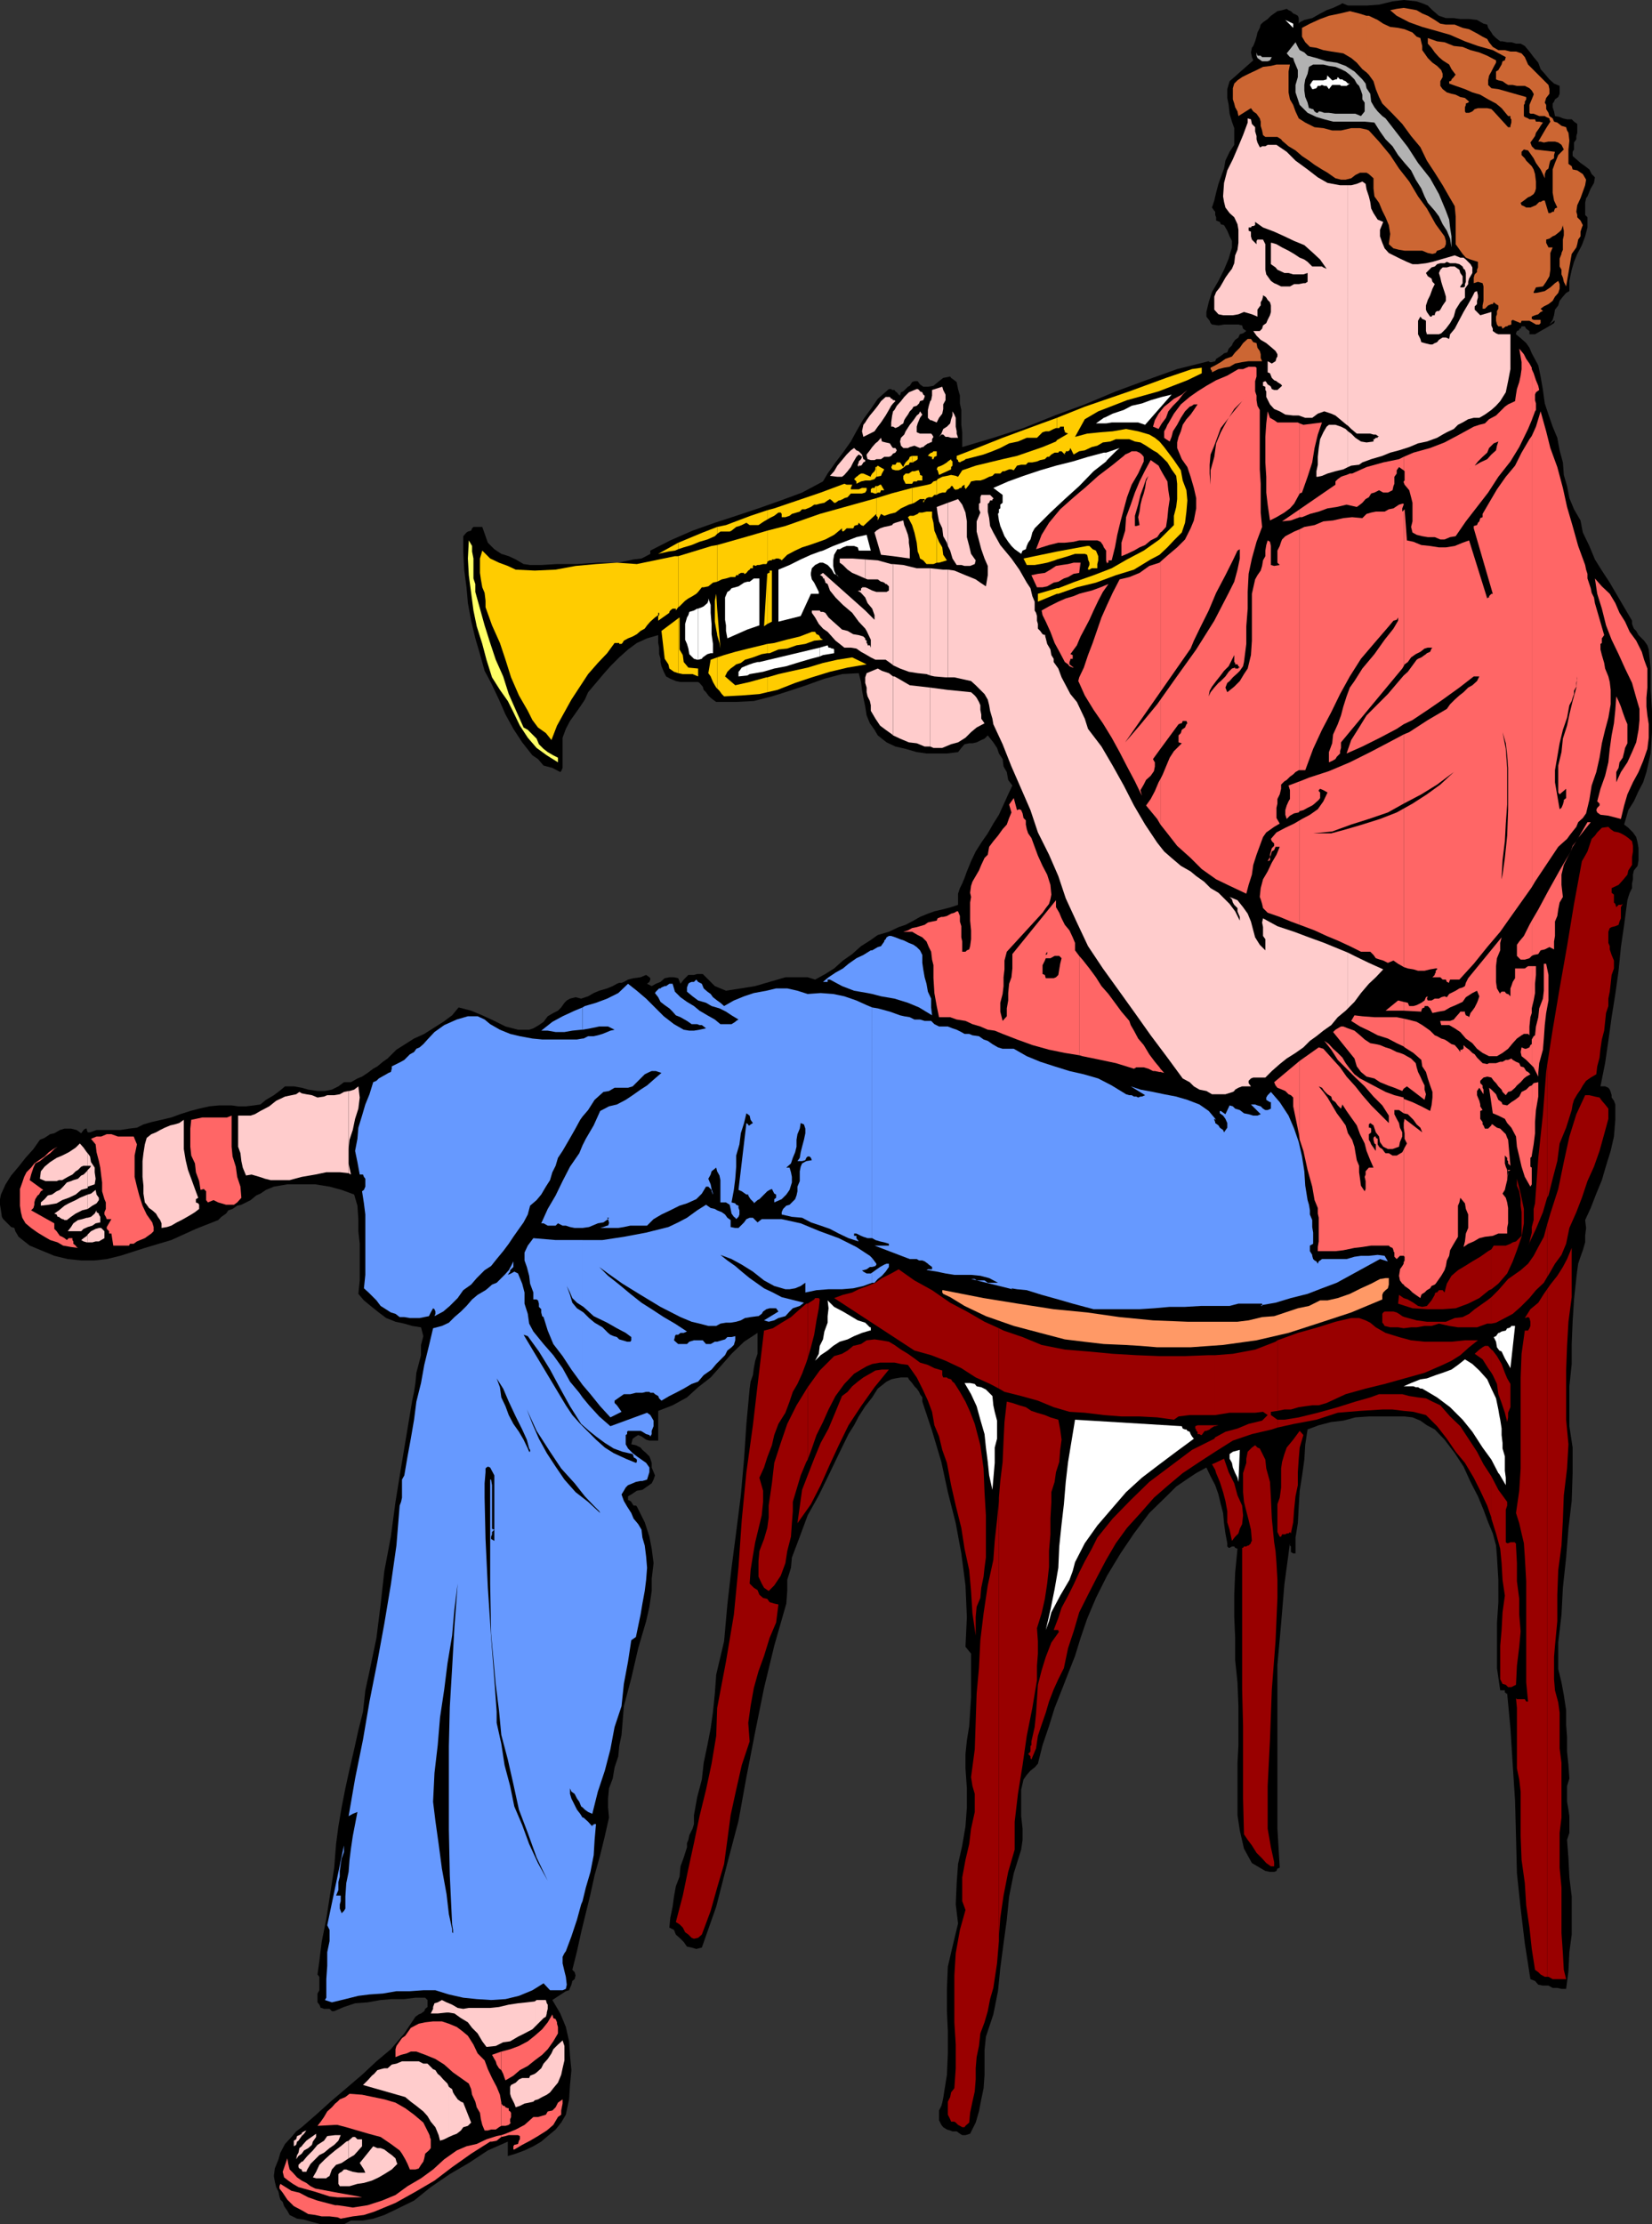
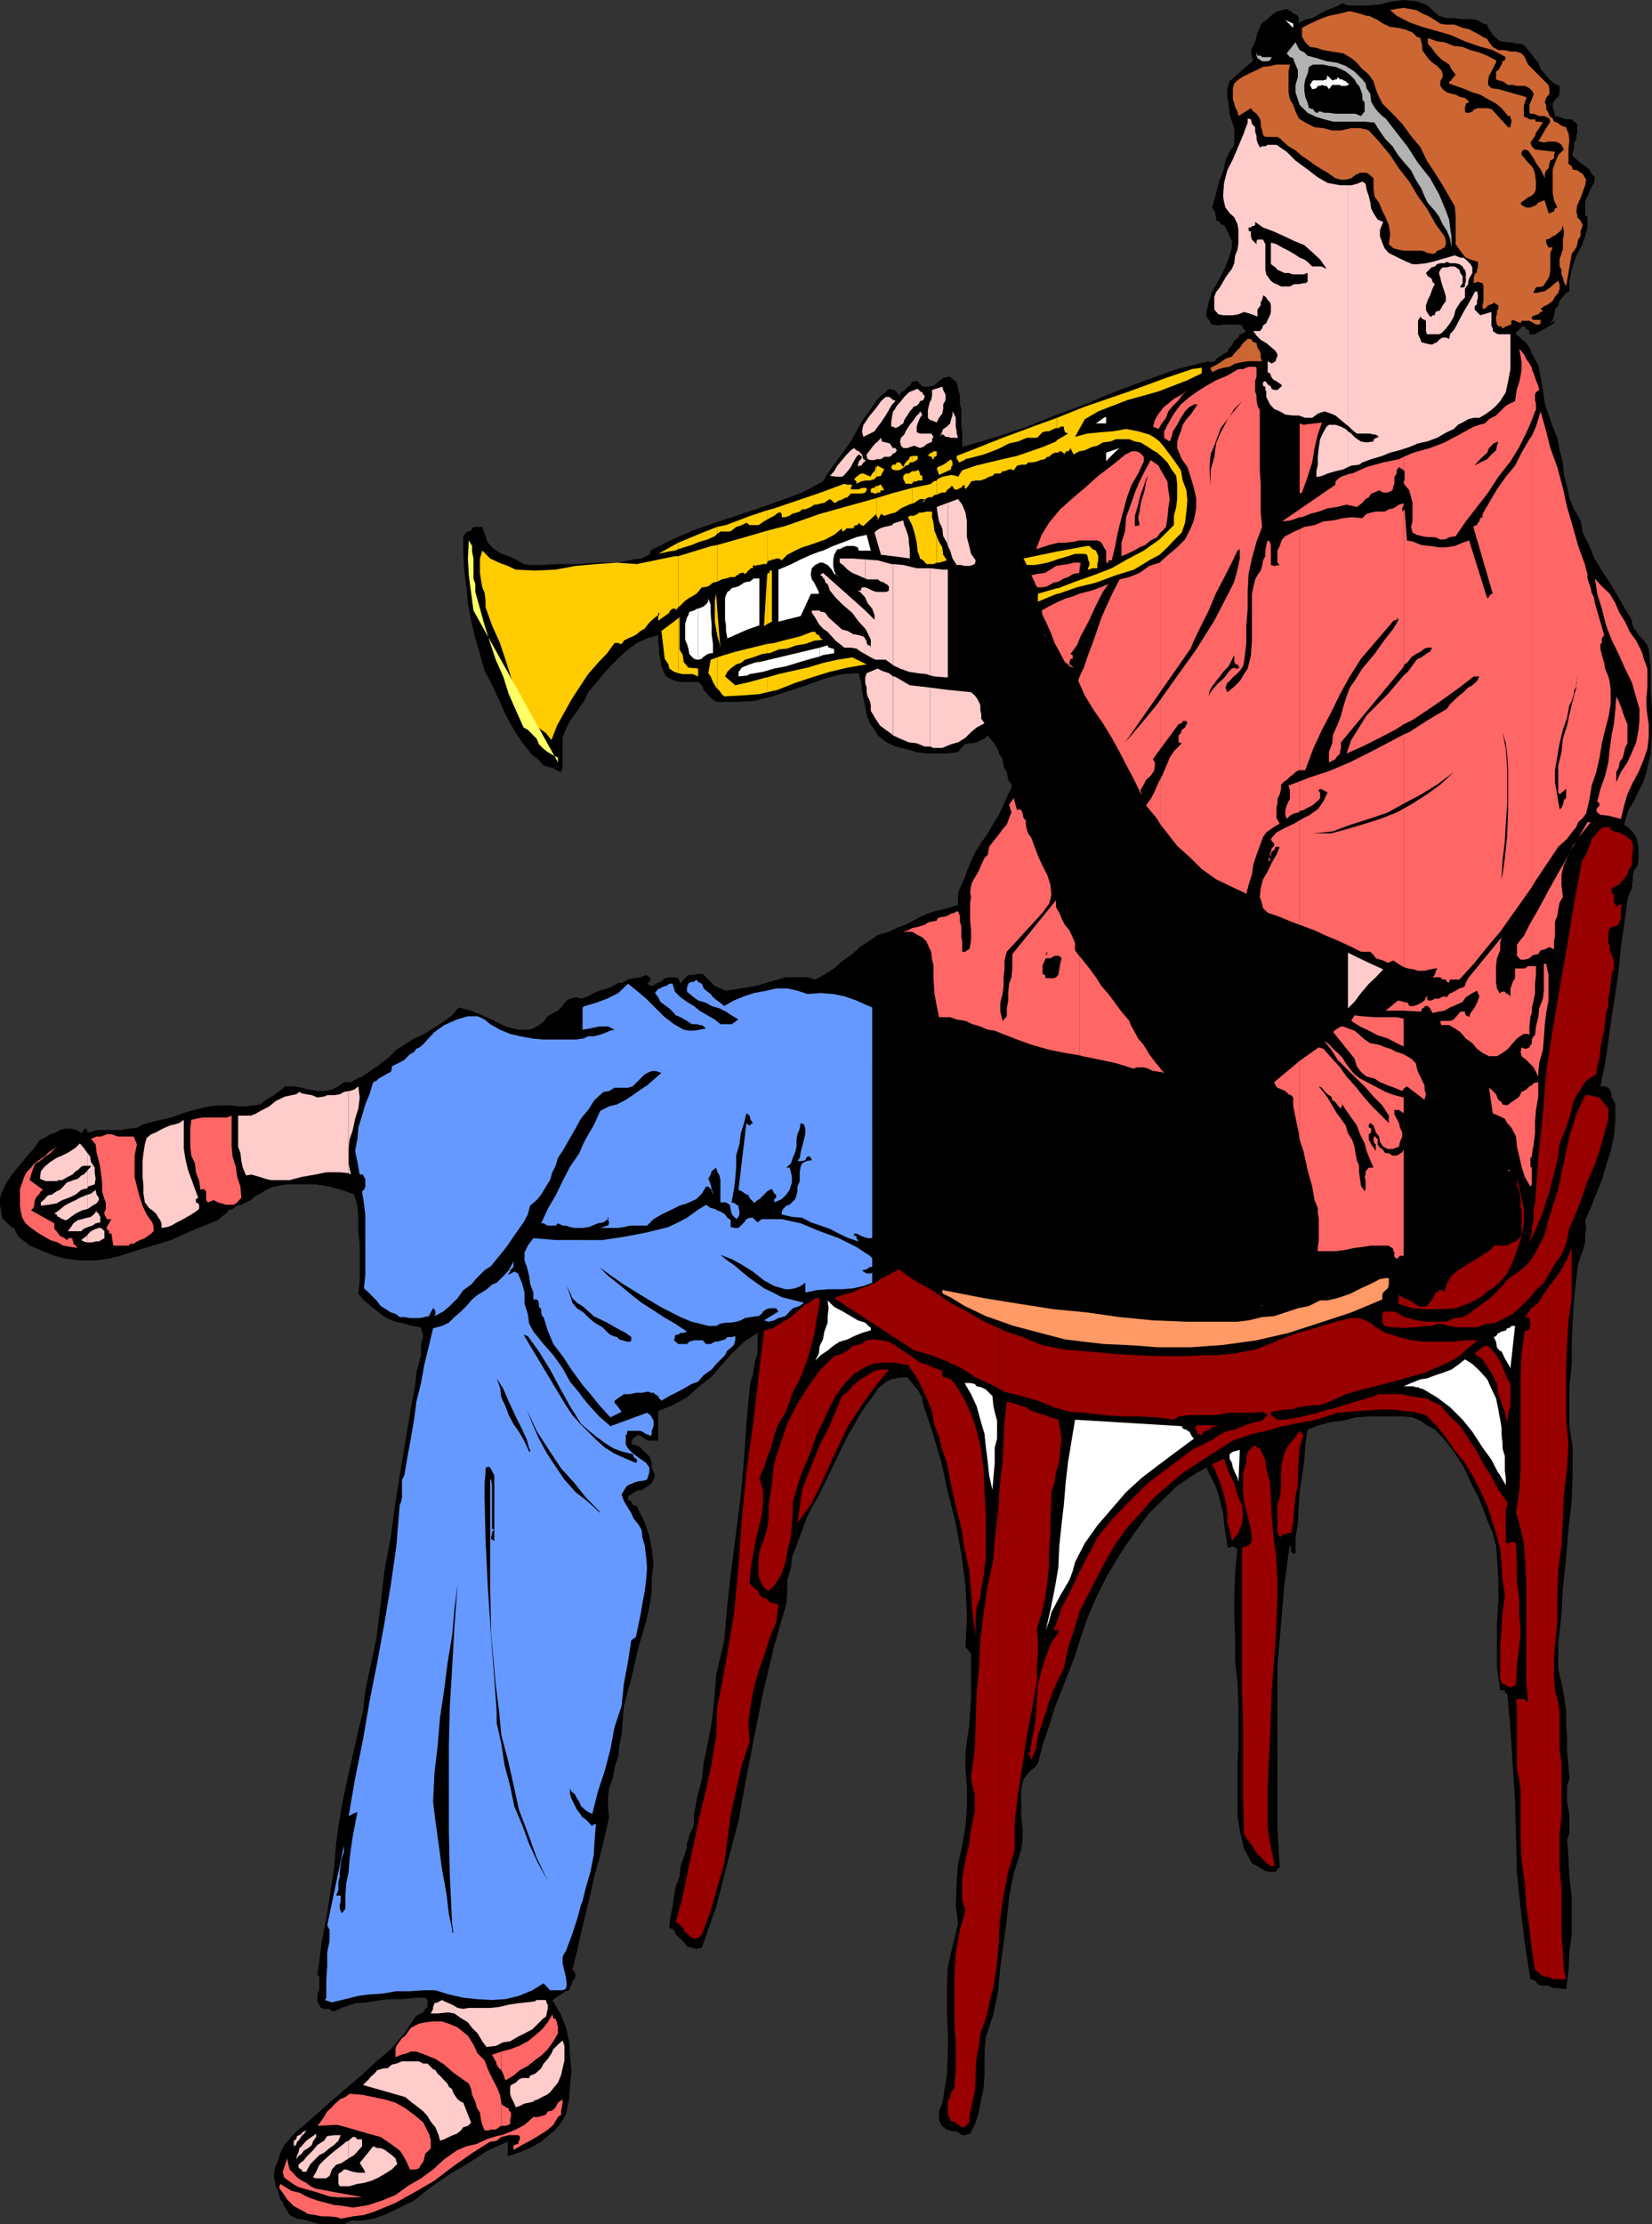
<svg xmlns="http://www.w3.org/2000/svg" width="355.902" height="479.102">
  <rect width="100%" height="100%" fill="#333333" stroke="none" />
  <path d="m321.602 7.5.699.7.902.702h.5l1 .2h.899l1 .3h1l.898.5 1 1.2.902 1.199 1 1.199.5 1.402.899 1 1 1.2 1 .898 1.199.5v1.7l-.297.702-.703.5-.2.5-.3.399v.8l.3.899.2 1 1 .2.703.3.899.2h1l.5.5.699.5v1.902l-.2.699V30l-.5.7v1.5l-.3.5v.902l.8.699.899.8 1 .7.902.699.5 1 .7.7-.2 1.202-.699 1.2-.3.699-.403 1-.297.398-.203 1v2.602l.5.5V49l-.5 1.902-.7 1.899-1 1.898-.698 1.703-.5 1.7-.5 2.398v2.2l-.7.402-.699.8-.703.899-.297 1-.703.898-.2 1.203-.3 1-.7 1 1-.8h.2l-.2.5-.8.5-1.2.699-.898.5-1.199.699H329.5v-.7l-.297-.198-.402-.301-.301-.5h-.7l-.198.5h-.301v.3l-.5.2-.2.5V72l1.2 1 1 .902.699 1 .5 1.2 1.402 2.597.5 2.403.5 2.898.399 2.902.8 2.399.899 2.601 1 2.399L336 97l.703 2.602.2 2.699.699 2.398.5 2.602 1 2.398 1.398 2.403.5 2.597 1.402 2.903 1.2 2.898 1.5 2.402 1.699 2.598 1.402 2.402 3.399 5.797v.703l.398 1 .5.5.5.899.703.699.5.5.7 1 .3.902.399 4.098v4.602l.3 4.5v4.597l-.3 4.602-.899 4L354 168.5l-1 1.902-1 2.2-1.2 1.898-.898 3.102.899.699 1 1 .699 1 .3 1.199.2 1.2v2.6l-.2 1.2-.8 1-.2.902v1l-.198.899v1l-.5 1-.301.898-.2.703-.699 5.297-.699 4.801-.5 5.102-.703 5-.797 5-.703 5.097-.7 4.801-1 5h1l.7.3.3.4.2.5.203.702v.5l.5.7.297.8v3.297l-.297 3.602-.703 3.101-1 3.2-.898 3.097-1.2 2.903-1.199 3.097-1.203 2.602.203 1.699-.203 1.7v1.402l-.5 1.699-.5 1.398-.5 1.5-.2 1.403-.198 1.699-.5 4.601-.301 4.797-.2 4.801v4.3l-.5 4.802v8.597l.7 4.602v5.5l-.2 6-.699 6-.5 6.199-.699 6.5-.3 5.8-.7 6v5.7l.7 2.902.5 2.7.5 3.3v3.098l.199 2.7v3.1l.3 2.9.2 2.902-.5 1.597v3.403l.3 1.699.2 1.398v3.602l-.5 1.5.3 4 .2 4.101.5 4.098v8.2l-.5 3.8-.2 4.102-.5 3.8h-1l-.902-.203h-1l-.898-.5h-1.2l-1-.199-.699-.8-1-.4-1.203-7.698-.898-7.5-.801-7.602-.2-8-.199-7.598-.5-7.703-.5-7.898-.699-7.5h-.3v-.2h-.2v-.5h-1l-.703-4.8v-9.602l.3-4.597V340.3l-.3-5-.2-2.399-.698-2.601-1-2.399-1-2.703-1.2-2.898-1.601-3.102-1.5-3.297-1.899-2.902-2.199-2.898-2.101-2.2-1.7-.902-1.402-1-1.7-.7-1.698-.198h-7.7L292 305.3l-2.598.699-2.601.3-2.7.7-2.398.902-.5 3.2-.203 3.3-.5 3.598-.5 3.102-.2 3.398-.198 3.602-.5 3.097v3.403h-.5l-.5-.301v-1.2l-.2-.199v-.5l-1.199 8.899-.703 8.398-.797 8.903v35.3l.5 8.399-.5.199-.203.5-.5.2h-.898l-1-.2-1.2-.7-1.699-1-1.703-3.1-.898-3.9-.5-3.3v-11.3l.199-3.798V367.5l-.2-5.098-.5-4.8V352.8l-.199-4.5v-4.8l.2-4.8.5-5.098-.5-.2-.2-.3h-.5l-.5.3h-.199l-.3-.3v-.7l-.403-2.101-.297-2.2-.203-2.199L263 324l-.5-2.098-.7-2-1-1.902-.898-1.898-2.199 1.199-2.101 1.398-2.2 1.5-1.902 1.903-3.898 3.8-3.301 4.399-2.899 4.3-2.902 4.801-2.398 4.797-1.899 4.5-1.402 4.102-1.2 3.898-1.5 3.801-1.398 3.602-1.5 3.8-1.203 3.899-1.398 4.101-1 4-.7.797-.902.703-.797.899-.703 1-.5 2.199v5.7l.3 2.702v2.399l-.3 2.101-1.598 5.098-1 5-.5 5-.699 5.102-.703 5.3-.5 5-1 5-1.598 4.797-.3 2.903v5.3l-.2 2.899-.5 2.398-.5 2.602-.699 2.398-1.203 2.403-1 .3h-.7l-.5-.3-.698-.5h-.899l-.5-.2-.703-.203-.797-.5-.402-.5-.5-1v-2.097l.5-1 .199-.7.203-1 .797-5 .203-4.601V437.5l-.203-4.3v-4.798l.203-4.8 1-4.301 1.2-5-.5-4.102.199-4.597.3-4.102.899-4 .699-4.098.3-4.101v-4.102l-.3-4.297v-3.101l.3-2.899.5-3.101.2-3.102.203-3.199v-9.3L208 354.7l.3-6.4-.3-6.8-.898-6.898-1.2-6.5-1.699-6.7-1.402-6.5-2-6.703-2.098-6.297V301l-.5-.7-.203-.5-.5-.698-.5-.5-.5-.7-.7-.8-.198-.403h-1.5l-1.2.203-.902.2-1 .5-1.898 1.5-1.2 1.898-1.5 1.902-1.402 2.2-1 1.898-1.2 1.902-2.097 4.297-2.203 4.602-2.098 4.3-2.402 4.301-1.7 4.598-1.698 4.5-.2 2.2-.8 2.6v2.4l-.2 2.702-2.601 9.098-2.2 9.102-1.898 9.398-1.902 9.8-1.7 9.4-2.398 9.1-2.402 9.4-3.098 8.8-1.203.3-1-.3-1-.2-.7-1-.698-.698-1-.903-.399-1-1-.5.2-2.097.5-2.403.3-2.199.399-2.2.8-2.1.2-2.2.699-1.898.699-2.2V397l.3-.7.2-1 .5-1 .203-.398.297-1V391l.703-3.898 1-3.801.399-3.602.8-3.797.7-3.601.5-3.602.398-3.898.3-4.102 1.7-7.199.703-7.898.899-7.903 1-7.699 1-7.898.699-7.903.5-7.5.699-7.597.203-1.5.5-1.403.2-1.5.3-1.597.5-1.5v-4.5L160.301 289l-2.7 2.602L155.5 294l-2.398 2.7-2.7 2.1L148 301l-3.098 1.7-3.101 1.202v6.399h-1.899l-.699-.2-1-.699-.703-.3-.5.3-.7.5-.3 1.2 1 .199 1 .5.402.5.801.699.7.7.199.5.3.902v1l.7 1.699-.301.898-.399.801-1 .7-1 .702-1.199.2-1.203.8-.7.399v.8l.5.2.2.199.3.5.2.3h.5l.203.2 1.7 3.402 1 3.098.5 2.602.398 3.097-.399 3.403v2.597l-.5 3.403-.699 3.097L137.5 355l-1.5 6.5-1.598 6-.5 6.2-.5 2.402-.199 2.199-.8 2.398-.403 2.403-.797 2.097-.203 2.203v1.899l.203 2.199-.902 4-1 4.102-1.2 4.3-.898 4.098-1 4.102-1 4.097-.902 4.102-1 4 .5.5.199.699-.2.8-.5.4-.198.8-.301.7-.2.5-.699.202-2.902 1.899 1.703 2.898 1.2 2.903.699 3.097.199 3.102.3 3.101-.3 3.2-.2 3.097-.699 3.301-1 1.7-1.199 1.5-1.703 1.402-1.398 1.199-1.7 1-1.902.898-1.898.703-1.7.5v-3.101l-4.3 1.898-4.102 2.703-4.098 2.399-4.101 2.8L89.203 474l-4.5 2.2-1.902.902-2.399.8-2.199.399h-2.601l-1.5.8h-5l-1.899-.5-1.703-.5-1.5-.199-1.598-.8-.5-.903-.699-1-.3-.898-.5-.5-.2-.7-.203-1-.5-1-.297-1.199L59 468.7l.203-1.597.797-2 .402-1.403 1-1.898 1.399-1.5 1-1.2L65 458.2l3.102-2.699 3.101-2.8 6.797-5.8L81.102 444l3.101-2.598L87.102 438l2.398-3.598.703-.5.5-.203.7-.5.199-.5.5-.398v-1.5l-.5-.5H89.5l-2.398.3h-2.7l-2.402.2-2.797.5-2.703.199-2.398.8-2.102.9h-.5l-.5-.5h-1.2l-.5-.2h-.198l-.301-.7-.399-.5v-1.898l.399-.703v-2.898l-.399-.5.399-2.899.5-4.101 1-5 .902-5.801.797-5.2.402-5.1.5-3.798.7-4.101.8-4.102.899-4.097 1-4.301.902-4.102 1-4 .5-4.597.899-4.102 1.5-7.2.898-7.198.8-7.2L84.204 331l1-7.5 1.2-7.398 1.199-7.2L88.8 301.7l.402-1.898.297-1.899.203-2.203 1-3.797V289.7l.5-1.898-.5-1.899-1.902-.3-1.7-.5-1.898-.403-2-.797-1.601-1.203-1.5-1.199-1.7-1.398-1.199-1.403.297-2.898v-7.899l-.297-2.703v-2.597L77 259.699l-.7-2.398-2.698-1-2.602-.7-3.098-.5h-6l-2.902.5-1.7.7-1.198.8-.899.399-1.203 1-2 1-.898.2-1 .702-.899.297-.5.703-1 .7-.703.699-4.797 1.898-5.3 2.403-5.7 1.699-5.3 1.699-2.903.7-2.598.3H17.5l-2.898-.3-2.899-.7-2.402-1-2.899-1.2L4 266.403l-.398-.703-.301-.5-.2-.699-.699-.2-1.699-1.698-.3-.5-.2-1.403L0 259.5v-1.2l.203-1 1-2.198 1.2-1.903L4 251.301l1.5-1.899 1.703-1.902 1.399-2 1-.398 1.199-.801.902-.2 1.2-.699 1-.3H15.3l1.199.3 1 .7.5-.7.402-.3v-.2.2h.301v.3l.2.5h.5l1.398-.5h5.101l1.899-.3 1.699-.2 1.402-.703 1.7-.5 2.199-.5 2.101-.5L38.8 240l2.199-.7 1.902-.5 2.2-.5 2.101-.198h2.7l1.398.199H53l1.703-.2 1.399-.199 1.199-1 1.699-1 1.203-.902 1.2-1H63.3l1.699.3 1.402.4 2 .3H70l1.5-.3 1.402-.7 1.2-.898h1.5L77 232.3l1-.399 1.203-.8 1.2-.903.898-.5 1.199-1 1-.699 1.902-1.898 1.899-1.2 1.902-1.203 2.2-1L93.3 221.5l2.199-1.398 1.902-1.403 1.4-1.699 2.699.7 2.402 1 2.598 1.202 2.402 1.2 2.7.699H114l.902-.301 1.2-.7 1-.698.898-1.2 1.203-.703 1-.5.7-.699.699-1 .5-.5.699-.398L124 214.8l1.203.3 1.5-.5 1.2-.699 1.199-.5 1.699-.5 1.199-.5.902-.5.5-.203h.5l.5-.199.899-.5 1.199-.3 1.5-.2 1.203-.5.7.5.199.2v.3l-.2.5-.5.402 1 .5.899-.5 1-.402.902-.8 1-.2h1l.899.2.5 1.202.699-.902 1-1h1.199l.703-.2h1.2l1.199 1.2 1.398 1.402 1.203.5 1.2.5 3.199-.5 3.101-.5 3.098-.902 3.402-1H174l1.602.5 2.199-1.2 1.902-1.198 1.899-1.7 2-1.402 1.898-1.7 1.902-1.198 1.7-1.2 2.398-.703 2.102-1 1.5-.5 1.699-.898 1.402-.801 1.7-.7 1.398-.5 1.699-.398 1.902-.5 1.5-.5V192.5l.399-1.2.5-1 .5-1.198.5-1.403.5-1.199.402-1 1-2.098 1.2-1.902 1.398-2 1.199-2.098 1.203-1.902 2-4.398.899-1.903-.899-1.199-.3-1.7-.7-1.198L216 163.5l-.797-1.2-.402-1.198-.801-1.2-1.2-1.5-.698.7-.7.3-1 .5-.902.2h-.7l-1 .199-.698.8-.7.899-2.402.3h-4.398l-2.102-.3-2.398-.7-2.2-.5-1.902-.898-1.898-1.5-.7-1.203-1-1.398-.699-1.7-.3-1.902-.403-1.898-.297-1.7-.203-1.699L185 145l-3.598.2-3.8 1-3.899 1.402-3.601 1.199L166.3 150l-3.899 1-4 .2H154.3l-.7-.5-.5-.4-.5-.5-.5-.698-.5-.5-.199-.7-.699-.8-.3-.2h-3.801l-1-.203-1.2-.5-.902-.5-.5-1-.5-1.199-.2-.898v-.7l-.3-1V139.5l-.2-1v-1.7l-2.398.7-2.199 1-1.902 1.402-1.899 1.7-1.902 1.898-1.5 1.7-1.598 1.902-1.699 2-.703 1.597-1 1.5-1.2 1.703-1 1.399-.898 1.699-.699 1.902v6.5l-.3.7-.2.199-1.703-.899-1.898-.5-1.2-1.402-1.199-.8-2.203-2.798-1.898-2.902-1.7-3.098-1.402-3.203-1.7-3.597-1.398-2.602-1-3.598-1-3.402-.902-3.8-.7-3.798-.3-3.402-.5-3.8-.2-3.9v-3.3l.7-.8.3-.2.7-.2.203-.5.297-.3h1.902l.7 2 .5 1.402 1.398 1.399 1.5 1 1.602.5 1.5.699 1.699 1 1.402.2h2.399l3.398-.2h4.3l4.5-.3h4.403l3.297-.7 1.703-.2 1-.5.899-.5v-.698l4.3-2.2 4.801-2.101 4.797-1.7 4.602-1.5 4.8-1.601 4.801-1.7 4.598-1.698 4.5-2.403 1-1.699 1.7-2.398 1.602-2.102 1.699-2.398 1.199-2.2 1.5-2.601 1.602-2.2 1.5-2.199 2.398-2.101h.5l.203.199h.5l.2.3.3.2.399.5.3.2.2-.7.5-.2 1-1 .398-.198.5-.801.5-.2h.703l.5.7.7.5h1l1.199-.2 1.199-1 .902-.699 1.5-.3.2.3.699.5.5.399.3 1.5.399 1.398v1.703l.3 1.399V91.5l.2 1.602V96.3l6.699-2 6.5-2.102 6.703-2.699 6.5-2.398 6.7-2.801 6.5-2.399 6.699-2.402 6.8-1.7.2.2h.5l.699-.2.199-.5.8-.5.7-.5.203-.198.7-.2.3-.8.7-.7.199-.5.5-.703.699-.5.3-.699.7-.2.699-.5-.7-.5-.198-.698-.801-.2h-3.098l-1.203.2-1.398-.2-.301-.3-.2-.5-.699-.903v-1l.5-2.097.7-2.2L262.5 60.5l1.203-2.398 1-2.403.7-2.398v-1.399l-.5-1-.5-1.203-.7-1.199-.703-.2-.2-.5-.8-.3v-.7l-.2-.5v-.698l-.198-.2-.5-.703.5-1.5L262 41.5l.5-1.898.5-1.403.703-1.898.297-1.7.902-1.902 1-1.5v-3.597l-.5-1.403-.5-1.699-.199-1.898-.3-1.5v-1.903l.5-1.699L270 13l-.297-.7-.203-1 .203-1 .297-.398.402-1 .301-1 .2-.902.5-1 .199-.7.5-.5 1-.698.699-.7.699-.5.703-.5 1-.203 1-.297.399.297.5.203.5.5.5.2.5.3.199.5v1.2L280 4.8l1-.5 1.703-.399 1.399-.8 1.699-.903 1.402-.5 1.5-.699.5-.3 1.2.5h4l2.699-.2L300 .3l2.402-.3 2.801.3 1.2.4 1.199.5 1 1L310 3.401l1.5.5h1.703l1.399.2h1.898l1.703.199 1.399.8.8.2.2.699.699 1 .3.5" />
  <path fill="#fff" d="m278.602 6-1.7-1.7 1.7.802zm0 0" />
  <path fill="#b2b2b2" d="m298.5 25.5 2.402 3.102 2.399 3.097 2.199 3.403 2.602 3.3L310 41.801l1.5 3.601.703 1.899.2 1.699.3 1.902v2.399l-.3-1.899-.7-1.703-.902-1.398-.801-1.7-.898-1.199-1.5-1.703-.7-1.398-.699-1.7L305 38.7l-1-2-1.398-1.597-1.399-1.7L300 31.5l-1.5-1.5-1.2-1.7-1.198-1.898L294 26.2h-6.797l-1.902-.5-1.7-.5-1.898-.898L280 22.6l-.398-1.199-.5-1.5V18.3l.5-1.7v-1.5l-.5-1.199-.301-.703-.2-.699-.699-.2-.699-.8 1.899-2.398.5 1 .398.699 1 .5.703.699 1.899.5 2.199.7 2.199.3 1.902.7 1.899 1.202 1.699 1.7.703.898.2 1 .8 1.2.2 1.702.699 1.2.699.898 1 1 .699.5M270.703 11.3l.2.7h.699l.3.3H274l-.398.7-.5.2h-1.2l-.3-.2-.7-.5-.199-.5v-.7" />
  <path fill="#c63" d="m294.402 37.2.5.3 1 .902v2.2l.2 1.699 1 1.398.699 1.703.699 1.399.703 1.699.297 1.902-.297 2.2 1 .898 1.2.3 1.199.2h3.8l1.2.5 1 .2.699-.2.3-.5.7-.2.5-.3.402-.2.297-.698v-.7l-.297-1-1.902-2.601-1.899-3.399-1.902-2.601-1.898-3.2-2.2-2.8-1.902-2.899-2.398-2.902-2.2-2.398-.5-.2V37.2" />
  <path fill="#c63" d="m294.402 27.902-1.402-.3h-1.898l-2.2.5H287l-1.898-.5-1.899-.2-2-1-1.402-.902-.7-1.5-.5-1.398-.699-1.2-.3-1.5v-4.5l.3-1.5H275l-1.2.297-1.698.203-1.399.7-1.703.8-1.398.7-1 .699-.7.699-.3 1v2.402l.3.899.2.8.5.899.199 1 2.699-1.7.5.7.703.5.7 1 .199.7v.902l.3 1 .2 1 .5.398h2.601l.797.5.203.3 1.399 1.2 1.5.902 1.398 1.2 1.5 1 1.203.898 1.598 1 1.199.7 1.703 1.202 1.2.297h1l1.199-.297.898-.703 1-.5h1.402v-9.297m0-12.3.5.5 1 1.398.5 1.7.7 1.702.699 1.399L300 24.5l2.102 2.2L304 29.3l2 2.4 1.402 2.902 1.7 2.597 1.699 2.703 1.601 2.797 1 1.703.2 2.2v6l1.5 2.097.699.801 1 .402 1.601.5v1.2l-.199.5v.5l-.5.5-.203.699V61l.902-.3 1 .3.2.7v3.1l-.2 1v.7h.5l.7-.7.699-.3h.3l.2-.398.5.398.5.3v.7l-.301.5v.7l-.2.5v.902l.2.8.3.399h.7l.203.5.7-.5h.3l.2-.2.699-.199v-.8l.3-.2 1.7.7.199-.5h1.699l.902.5.5.3h.7l.3-.3v-.7h-1.5L330 68.7v-.5l.703-.297.7-.203.5-.5.5-.199-.5-.5.699-.5 1-.5.898-.7.5-.898.703-.8.297-.903v-1l-.297-.699-.703.5-1 .902-1.2.797-.898.203-1 .2h-.5v-.2l.5-1 1.5-.203.7-1 .699-1.199.199-1.398V54.5l.5-1.2h-.898l-.5-1v-.698l.699-.2.699-.5.5-.203 1-.797.402-.402.301-1v.2l.2 1v1l-.2.902V53.8l-.3.699v.2l-.403 1v1.702l.402.7v1l.301.699.2.898.5 1 1.199-7 1-1.398.199-.7.199-1 .5-.699v-1l.3-.902.2-.5-.5-1-.7-.7v-.5l-.198-.698.199-1.403.699-1.5 1-2.797.203-1.203L341 37.5l-1.2-.8-1-.2-.198-.7-.7-.5v-3.1l.2-1.9-.2-1.698-.3-.5-.2-.7-1-.3-.902-.7-.7-.203-.3-.699-.7-.5-.198-.7-.5-.8v-.898l-.301-.5.3-1 .7-.903v-1l-.2-.898-4.398-4.399-.703-1.601-.7-.801-1.198-.398h-1.2l-1.199-.301h-1.402l-1.2-.7-.8-1-.399-.699-1-.5-1.199-.703-1.703-.898L315.102 6l-1.7-.7H311.5l-1.2-.198-1.198-.801-1.5-.899-1.2-.5-1.199-.703-1.601-.297-1.2-.203-1.5.203-1.402.297 1.402 1.203 2.7 1.399 2.8 1 3.2.898 2.8.801 3.2 1.402 2.8 1 3.2.899 2.8 1.5-.199.699-.5.2-.203.702-.297.5-.402.7-.5.3v1.7l.5.199.902.199.7.5.5.3h1l.898.2h1.699l1 .5.5.5.402.7v.202l-.402 1-.297.7-.203.5V24.3l.203.199h.7l1.199.5h1.199l.3.2.7.3v.2l.199.5-.898 1.402-1.7 2.898h.5l.7.2 1-.2H335l.703.2.7.5.5 1-1.2 1.202-.703 1.7-.5 1.398v5l.3 1.7.7 1.5-.5.202-.2.5v.2h-.3l-.5.3h-.398L332.8 43.2h-.399l-.5.301h-.3l-.7.7-.5.202-.699.297h-.902l-.5-.297-.5-.203-.2-.5.7-.5.902-.699.5-.2.7-.5.3-.5.2-.698v-1.5l-.2-1.602-.3-1-.403-.7-1.2-1.198-.3-.5-.7-.7V32.7l.5-.5.903.203.5.7.7 1 .5 1 1 1.398.5 1 .398.902V37.5l.3-.8.5-.4.2-1 .199-.698.8-.5v-.7l.2-.703-4.297-.5L330 31.5l-.297-.8.297-.4.703-1 .2-.698.699-1 .3-.5.5-.7-.8-.203h-.7l-.199-.5H329.5l-.297-.199-.703-.3-.2-.2v-2.398l.2-.301v-.399l.3-.5v-.5l-6-1.703-1.5-.199-.698-.7v-1l.199-1 .5-.898.5-1 .5-.902V13l-1.899-1-1.699-.7-1.902-.5-1.7-.698-1.898-.2-2-.8-1.601-.2-2-.703v1.203l.8.899.7 1 .898 1 .8.699 1.403.902.5 1 .899 1.2-.2.199-.199.3-.5.5v.2l-.3.199h-.2v.5l1.399.5 2 .7 1.601.702 1.7.5 1.699 1 1.699.899 1.199 1L324.902 25h.5v.5l.2.2v.702l-.2.7v.3h-.5L321.801 24l-.5-.5-.899-.2h-2l-.699.2-.5.5-.703.3h-.7l-.198-.3v-.898l.199-.5V22.3l.5-.2.199-.199-.898-.8-1-.2-1-.5-.899-.203-1-.297-.902-.703-.5-.699v-1l.5-.898v-.7l-.301-.8-.898-.903-1-.699-1-1-.7-1-.5-.7v-.898l-.199-.8-.203-.903-.797-.297-.902-.902-1.7-.7-1.398-.3-1.703-.2-1.5-.698-1.2-.801-1.898-.899h-.5v12.2m0-12.199-1.601-.5-2-.5-2.098.5-2.402.5-1.899.7-2.199 1L280.5 6v1.902l.703 1.2 1 1 1.399.199 1.5.5 1.699.3 1.402.2 1.2.199 1.699 1 1.199 1 1.199 1.402.902.7v-12.2" />
  <path d="m294 24-.797 1-1.203-.5h-4.297l-1.402-.2h-1l-.899-.3h-.3l-.2.3h-.3l-.399-.3-.3-.5h-.2l-.5-.2H282l-.297-1.198-.5-1.2L281 19.5v-1.2l.203-1.198.5-1.2.297-1.5.902-.5h2.2l1.199.297 1.402.203 1.2.5 1 .5.898.7 1 1 .5.898.5.5.402 1 .297.902v1l.5.7V24" />
  <path fill="#fff" d="m290.8 18-.698.5h-1.2l-.199-.2H287l-.7.9-.5-.7h-.5l-.5-.2-.398.2h-.5l-.3.5-.7.2h-.199l-.5-.9.5-.8.2-.2h2.199l.699-.198.199-1v.199l1 1h.203l.5-.2H288l.203-.5.5.5h.5l.2.2.5.199.5.5h.398" />
  <path fill="#fcc" d="m42.703 258-.5.3v.7l.5.2.2.3v.902l-.903.7-.797.5L40 262.3l-.898.5-1 .5-1.2.699-.902.3-1.2.2v-1l-.3-.7-.5-.698-.398-.7-.801-.703-.7-.5-.5-.699-.398-.5-.3-1.898v-1.7l-.2-1.902v-3.398l.2-1.7.3-1.902.399-1.398 1-.801 1-.399.898-.5 1-.5 1.203-.5.899-.203 1-.297 1-.703v6.301l.398 2.402.5 2.098.703 1.902.797 2.2.703 1.898m-23.801 9.603h1l.7-.2h.699l.5-.3.699-.403v-1.5l-.7-.699h-.5l-.698.2-1 .5-.7.702v1.7" />
  <path fill="#fcc" d="m18.902 265.902-.199.297-.703.5-.5.403.5.3.703.2h.2v-1.7m-.001-1.602 1-.3.7-.5 1-.2v-1.198l-.301-.5v-.2l-.5-.3v-.403l-.399.703-.8.7-.7.199v2m0-2.001h-.199l-1 .302-.902.199-1 .699-.5.8-.7.9H17.5l.5-.5.902-.4v-2m0-1.898 1-.703.899-.5.5-.699v-.5l-.5-.7-.2-1-1 .802-.699.199v3.101" />
  <path fill="#fcc" d="m18.902 257.3-.5.2-1.199.5-.902.5-1.5.7-.899.5-1.199 1-1 .702.5.2.2.5h.3l.2.199.5.3h.199l.3.2h.5l.899-.7 1-.699 1.402-.703 1.2-.297v-3.101m-.001-1.399v-.3l1.5-.5.2-1.2-.2-1.402v-1l-.8-1.2-.2-1.198-.5-.7v2.7h.7l-.2.398-.5.5v3.902" />
  <path fill="#fcc" d="m18.902 252-.199.3-.703.7-.5.2-.7.702-1 .297-.5.203-.898.297-.8.903-.7.699-.699.3-1 .7-.902.199-.7.8-.8.7v.7l1.699-.2 1.703-.3 1.2-.7 1.398-.5 1.5-.7 1.199-1 1.402-.398V252m0-3.598-.199-.203-.703-1-.797-.898-.902.898-1.5 1-1.399.703-1.199.5-1.402.899-1.2 1-.8 1-.2 1.601.7.297.5.203h2.402l.5-.203h.7l.5-.297.699-.402 1-.5.699-.7.5-.3.699-.7.5-.198h.902v-2.7M65 467.5l.203.3H66l.203-.5.7-1.198 1-1 .898-.903 1-.5 1.199-1 1-.699.902-.898.5-1.2h-1.199l-1.703.2-.7 1-1.398.898-1 1.2-1.199 1.202-1 1.2H65v1.898m0-1.898-.7.699v.5l.2.3.5.2v.199-1.898m0-1.7.5-.703.902-.5.801-.699.2-.7.699-1v-.698l-.7.5-1 .699-.402.3-.797.899-.203.3v1.602m0-1.602-.5.4-.2 1-.3.5-.2.902.5-.7.7-.5v-1.601m0-2.199.203-.2.297-.3.5-.7-.5.2-.5.3v.7" />
  <path fill="#fcc" d="M65 459.402v.2l-.5.3-.5.2-.2.699-.5.3v1.2l.5-.301.2-.7.3-.198.2-.301.5-.7v-.699M65 253.5l2.902-.5 2.399-.5h2.902l1.899.2V235l-1 .2-.899.5-1.203.202h-1.5l-.7.297-1.398.203-1.199-.5L66 235.7l-1-.199v18m0-18.001-.5-.3-.7.5-2.398.5-1.902.902L58 238.3l-1.898 1-1.2.699-.902.3h-2.7v6.7l.5 1.402.2 1.7.3 1.398.7 1.7 1.203-.2 1.7.5 1.199.402 1.199.297h4.101L65 253.5v-18m10.102 235.402h.199l1.699-.5 1.402-.203 1.7-.5 1.5-.699 1.199-.7 1.601-1 1.2-1.198-.2-.5-.199-.7-.8-.703-.7-.5-.902-.699-.801-.3h-.7l-.898-.4-2.902 3.602.902 1.399.301.699h-1.5L76 467.8l-.898-.3v3.402m0-3.402-.5-.2h-.5l-.5.5-.399.2-.3.3v2.102l.3.5h1.899V467.5m0-2.598 1.199-.703.902-1 .797-.898v-1.5h-1l-.5-.5H76l-.898.8v3.801" />
  <path fill="#fcc" d="m75.102 461.102-.5.199-1.2 1-1.199.898-1.203 1-1 .903-1.2 1.199-.698 1.5-.7 1.199.7.2H70.3l.199-.2.5-.3.5-1.4.902-1 1.2-.398 1.5-1v-3.8m.001-208.402.5.3-.5-2.398zm0-5.2.199-2 .699-2.098.5-2.402.703-2.2.297-2.398-.297-2.402-.902.7-1 .3h-.2v12.5m21.602 212.8.899-.398.8-.3.899-.7.5-.703 1-.297.699-.703-1.7-4.297-.5-.203-.698-.5-.2-.297-.5-.703-.3-.5-.2-.699-.699-.5v10.8m0-10.8-.3-.7-.7-.698-.203-.2-.7-.8-.5-.403-.5-.797-.5-.203-1.198-1.199h-.899l-1-.5h-3.601l-1.2.5-1 .2-.902.8h-.7l-.8.2-.7.202-.698.797-.5.403-.7.8-1.199 1.2 9.098 2.597 1.199 1 1.203.903 1.5 1.199.899 1L92.8 457l1 1.2.699 1.702.3 1.2.903-.301 1-.5V449.5m.001-16 1.2.2 1.398 1 1.5.902.902 1.199 1.2 1.199 1 1.7.898 1.202 2-.203 1.601-.797 1.5-.203 1.7-1L113 438l1.703-.898.5-.5v-5.5l-1.703.199-1.898.199-2 .3-2.102.5-1.898.2H101l-1.2.2-1.198-.2-1.2-.7-.699-.3v2m0-2-.5-.2-1-.5-.902.5-.7.2-.3.8v.4l-.5 1h1.5l1.902-.2h.5v-2m18.5 20.902.7-.203.898-.5 1-.5.699-.5.703-.898 1-1.2.7-1.699.3-1.402.399-1.7v-3.1l-.399-1.2-1 .902-1 1-.402.899L118 443.5l-.898 1-.5 1-1 .902-.399.297v5.703m0-5.702-1 .402-.203.5h-1.5l-.7.3-.698.7-1 .5-.2.398v1.5l.2.7.5 1 .199.402.3.8.899-.3 1-.5 1-.2.902-.203.301-.297V446.7m0-10.098.7-.7 1.199-1.203.5-.297.199-.703v-.199l.199-.8v-.9l-.2-.3-.198-.7h-2l-.399.302v5.5m71.199-289.5.301 1v1l.2.898.5 1 .199.902v1.2l1 1.699 1 1.5 1.199.898 1.402 1 .2.203V145.7l-.903-.7-1.5-.5-.898-.5-2.399 1-.3.902v1.2m-.001-6.2 1.2.7 1 .5h2.199l1.402 1 .2.199V121.5H192l-2.898-.8-2.7-.2v4.102l.5.199h2.2l.699.5H190l.5.199.3.3h.2l.5.5v.9l-.5.3h-2.2l-.898-.3-1-.5-.5-.2v2.2l.5 1.202 1 1.2.5 1.398v1l-2-2v3.902l.301.5.899 1.899v1.699l-.2-.5h-.5v-.3l-.199-.2v-.5l-.3-.2v3.102m-.001-3.102v-.3l-.402-.398-1-.301-1.2-.2-1.198-.699-1.2-.3-1-.903-.902-.797-1-.902-.7-1-.5-.2h-.5l-.198-.3h-1.7v.5l.7 1 .8 1.402.899 1 1 .7.902 1L180 138l.902.7 1 .8h1.399l1.199.2 1 .702.902.5v-3.101m0-6.301-9.101-8.098-.7.5h.2l.5.399v.3h.3v.2l.2.5v.199l.5.3.5 1.4 1.199 1.5 1.602 1.6 2 1.7 1.398 1.902 1.402 1.5V131.5m0-5h-.699v.2h-.203v.5h-.5v.3l-.2-.3.7.5.902 1v-2.2" />
  <path fill="#fcc" d="m186.402 120.5-2.8-.2h-2.7v.9l.7.5 1 1 1 .702 1.199.5.902.399.7.3V120.5m-.001-21.098v-.3l-.402-.2-.297-1L185 97.2l-.5-.199-.5-.5-.7.5-.898.902-2 2.399-.699 1.199-.902 1 1.601.2h1l.5-.4.7-.8.699-.898.5-1 .699-1.2.5-.5.5.297.203.203-.203.5-.5.5v.2l-.2.5v.199l.2.3v-.3h.5l.203-.2.297-.5.402-.199m0-5.501 2-1 .7-1L189.8 91l1-1.5.699-1.2.5-.898.402-.5V86.2l-.199-.297H192l-.297-.402h-.902l-1 .902-.7 1-.699.899-1 1.199-.699 1-.3.5v2.902M186.402 91l-.402.5-.297 1.402.297 1.2.402-.2V91m6 67.402 1.5.7 1.899.8 1.699.2 1.703.699h1.2v-12.7l-4.403-.5-1.2-.699-1.198-.703-.899-.5h-.3v12.703m-.001-15.102 1.5.7 1.899.7 1.902.3 1.899.2.8.3v-23.098H197.5l-2.898-.703-2.2-.199v21.8m0-23.5 3.598.5v-2l-.2-1.398v-.703l-.198-1-.5-1.398-.301-.7-.2-1-.699.2-1 .3-.5.2v7m0-7.001-.199.302-.703.199-1 .199-.898.3-.801.5-.399.4 1.399 4.8 2.601.3v-7m0-15.1.5-.2.301-.5-.3-.5h-.5v1.2m-.001-1.2-.199-.2-.5-.8-.902-.2-.801-.198-.2-.801-.698.8-.5.399-.7.8-.5.7-.699.902v.297l.2.703.699.2h.8l.399-.2h1l.699-.5h1l.5-.203.402-.5V96.5m0-4.598.5.297.7-.297.5-.402.5-.3.199-.7.3-.5.5-.7.399-.698.5-.5.3-.5.7-.2.5-.5.203-.5.7-.203.3-.699v-.3l-.3-.2-.2-.5-.5-.2L198 84l-.297-.2h-.203l-.5.2-1.2.5-1 1-.698.902-.899 1-.5.899-.3.3v3.301m-.001-3.3-.199.898L192 91v.902h.402v-3.3m0-1.7.5-.5-.199-.203h-.3v.703" />
  <path fill="#fcc" d="m200.402 160.8.7.302H203l1.203-.5v-12l-3.8-.5V160.8m-.001-15.3.899.2 2.402.202h.5V122.7h-1l-2.8-.297V145.5m-.001-50.2h.2l.199-.198v-.5l.3-.5-.3-.5-.2-.2h-.199v1.899m0-1.899h-2.199l-.703-.3v-1.2l.203-.703.297-.699.203-.5.5-.7-.5-.698-.203.5-.5.398-.7 1-.8 1-.898 1.402-.301.7-.7.699-.199.8.2.899.5.5h1l.398-.2 1-.3.703.3.5.2.5-.2h.2l.3-.3.7-.5h.199l.3-.2v-1.898m0-2.902h.2l1.199.5.5-1 .699-.898.203-1v-1l.5-.903V85l-.5-1-.203-.7-2.2.7v1.2l-.198 1-.2.202V90.5m0-4.098-.3 1-.2.899V90l.5.5v-4.098m3.801 74.2.7-.301 1.5-.399 1.597-1 1.203-1.203 1.2-1 1.699-.898-.7-1v-.899l-.199-1v-1l-.3-.703-.5-.898-.403-.5-.797-.7-5-.5v12" />
-   <path fill="#fcc" d="M204.203 145.902h1.399l3.601.797 1 .903 1.899 1.898.699 1.2.3 1.202.2 1.2.5 1.699L214 156l2 4.3 1.902 4.802 2.098 4.8 2 4.598 1.602 4.8 2.398 4.802 2 4.597 1.602 4.801 2.398 5.2 2.402 5.1 3.2 4.802 3.601 5 3.297 4.597 3.402 4.801 3.598 4.8 3.3 4.5 1.5.802.903.898 1.2.7 1.5.3 1.199.7H264l1.602-.5.3-.2.2-.3.699-.4.8-.3h1.899l-.5-.7v-.5l.5-.5.5-.198h2.602l1.398-1.403 1.703-1.5 1.5-1.199 1.899-1.2 1.699-1.198 1.402-1.403 1.399-1 1.5-1.199 1.699-1.2 1.402-1.698 1.7-1.403.5-.5v-12l-1.7-.699-3.402-1.398-3.301-1.2-3.2-1.203-3.597-1.199-3.101-1.7-.2.9.2 1v1.902l.5.699v2.398l-1.2-1.199-1-1.598-.402-1.5-.5-1.902-.7-1.7-1-1.398-1.198-1.5-1.7-.703.5.5.2.703.3.5.7.7v.699l.199.5.3.699v.8l-1-2-1.199-1.6-1.199-1.2-1.203-1.2-1.7-1-1.398-1.398-1.699-1.203-1.203-1-2.098-1.199-2-1.7-1.601-1.398-1.5-1.902-2.598-3.898-2.402-4.102-2.2-4.3-2.398-4.298-2.402-4.101-2.899-3.801-.699-2.2-.902-1.898L232 151.2l-1.398-1.699-1-1.898-.899-1.7L228 144l-1-1.398v-.7l-.5-.8-.2-1.2-.698-1.203-.301-1.199-.2-.7-.5-.198-.5-.7-.5-.5v-1l-.199-.703v-1l-.199-.699-.3-.5v-1.898l-.5-1.2L222 126.7l-.797-1.199-1.601-2.8-1.7-2.4-2.402-2.898-1.5-2.703-.7-1.398-.198-1.7-.301-1.402v-1.7l.3-.2.2-.5h.5v-.3H214v-.2l-.7-.698h-1.898l-.199.5v1.199l-.3.199v1.2l.3.702-.8 1.899v2.199l.5 1.902.5 1.899.699 2 .699 1.601v2l-.399 2.399-1.199-.801-1-.7-1.203-.5-1-.398-2.398-1-1.399-.203v23.203" />
  <path fill="#fcc" d="m204.203 117.602.5 1 .5 1.699.899 1.398h1l.699.203H209l.5-.203.5-.199.203-.8-1-1.4-.402-1.698-.5-1.903v-3.398l-.301-1.899-.7-1.703-.898-1.199-2.199.8v9.302" />
  <path fill="#fcc" d="m204.203 108.3-2.402.9.199 1.5.3 1.6.7 1.5.203 1.7.797 1.402.203.7V108.3m0-14.198.7.199h1.5l-.301-.899v-.5l-.2-1V90l-.3-.7-.399-.698-.3-.5.3.5v.898l-.3.8-.2.9-.5.5v2.402m0-2.402-.203.202-.797.5-.402 1-.5.7.5-.5h.402l.5.5h.5v-2.403M290.402 217.2l1.399-1.4 1.402-1.898 1.7-2 1.5-1.402 1.597-1.7-3.098-1.398-3.101-1.5-1.399-.703v12m0-116.597.7-.301 1.699-.2.699-.5 1.902-.699 2.399-.703 1.699-.699 1.902-.5 2.2-.7 1.898-.8 1.902-.398 2.2-.801 1.199-.7.902-.5 1.5-.699.899-.902 1-.5 1.199-.7 1.199-.3h1.203l1.2-.7 1.398-1 1-.898.902-1 1.2-1.902.5-2.398.5-2.602V72H322.8l-.5-.2-.7-.5v-.5l-.3-.698v-2.903l-2.399.703-.699-.703-.5-.5V66l.5-.5v-.7l.2-.698v-.5l-.2-.903-.5.203-.5 1-.902 1.598-1 1.7-.899 1.702-1 1.899-1 1.199-.199 1-.703-.3h-.7l-.5.3-.3.2-.398.5-.5.202-.5.297h-.5l-1.2-.297-.699-.203L306 73l-.5-1v-2.898l.5-.903.402.5.5.203.301.2V71.3l.2.699H310l.5-.2 1-1 .902-1.198.801-1.403.399-1.5 1-1.597 1-1v-1.903l.199-.297.5-.703v-.5L316.5 60l.3-.5.403-.7v-1.198l-.402-.7-1-1-.5-.402h-.7l-1.199-.5-1.699.5-1.402.402-1.7.5-1.398.297-1.703.203h-1.2l-1.198-.5-1.5-.703-2.399-1.199-.902-1-.5-1.2-.5-1.398V49.5l.699-1.7-1.2-.5-.898-1.398-.5-1-.199-1.402-.3-1.2-.5-1.5-.2-1.198-.703-.5-1.2.5-1.198.3h-.7V91.7l.7.703 1.199 1h2.902l.7.2h.5l.699.5h-.301v.199h-.399l-.3.3h-.2v.5l-1.5.2-1.199-.2-1.203-.8-.898-.899-.7-.5v7.7" />
  <path fill="#fcc" d="m290.402 92.902-.5-.5-1-.5-1.199-.402h-1.402l-.5.402-.7 1.2-.699 1.5-.3 1.898-.2 1.902v1.7l-.3 1.398v1.2h.3l.899-.2L286 102l1.703-.5 1.7-.398 1-.5v-7.7m-.001-53h-1.699l-2.703-.5-2.098-1.203-2.199-1.699-2.601-1.898-1.899-1.903L275 31.2h-1.898l-.5.301h-.7l-.3.2h-.2l-.5-1-.199-.7v-.7l-.3-1v-.898l-.7-.703-.203-1-.7-.199v.902l-1 2.7-1 2.398-1.198 2.8-1.2 2.4-.699 2.702-.203 2.899.203 1.199.297 1.2.902 1.202 1 .899.7 1.5.199 1.199v2.8l-.2 1.5-.5 1.2-.199 1.7-.5 1.202-.699.899-.703 1-.5.898-.7 1.203-.8 1-.398 1V66.7l.898 1 1 .203h2.102l1.199-.203 1.199-.5 1.703.5 1.2.5v-1.5l.5-.699.199-.2v-.698l.3-.5.2-.7v-.3l.5.3.199.2.3.5.5.5.2.699V67.2l-.2.703-.5 1-.3.7-.7.5-.199.699-.5.5H270l.703 1 .899.898 1.199.703 1.199 1 .8.7.403.699v.5l-.203.3-.2.7-.8.5-.898-.5V80.2l.5.203.398 1 .5.5.5.2.203.199.797.5.203.3-1 .899h-.703l-.5-.2-.2-.5-.198-.198-.5-.301-.301-.5-.2-.2-.5.2v.8l.5.2V84l.2.3v1.2l.8 1.602.899 1 1.203.5 1.2.699 1.699.199h1.199l1.402.5h1.5l1.2-.898 1.398-.5 1.5.5.902.398 2.399 2 .3.2V39.901m-65.3 96.899.199.302-.2-.5zm-40.302-9.6-.3-.5.3.5" />
  <path d="m281.703 56.402-.703-.5-1-.402-1.2-.8-1.198-.7-1.399-.7-1.203-.698-1-.301h-.2v4.601l1 .7.403.5 1.5.699h.899l1 .3h2.199l.902-.3v1.898l-.5.301h-.402l-1 .2h-1l-.899.5H276l-1-.5-.5-.2-.7-.5-1-1.398-.198-1v-5.5l-.5-1h-1.2l-.199.3v.7l-.3-.301-.403-.399-.297-.3-.203-.7v-1l-.5-.203V49h.5l.203-.3H270l.402-.2v-.7l1.7 1.2 2.398.902 2.203 1 2.098 1 2.199.899 1.902 1.699 1.5 1.402 1.399 2-.7-.3-.3-.2h-2.098l-1-1m32.899 5.5V61.7l.5-.699v-1.5l-.5-.7-.2-.698-.3-.2-.7-.5h-1l-.699.2h-.902l-.5.5-.301.699.3 1 .2.898.3 1 .403 1.203.297 1v.899l-.7 1-.5.898-.3.301h-.398l-.301.2-.2.5v.202h-.5l-.199.297h-.3l-.7-1-.199-.5v-.898l.399-1.2.5-1 .5-1.402.5-1-.5-.5-.2-.699-.8-.5-.399-.7 1.2-1.198.699-.2.5-.5.699-.203h.902l.5-.297.7.297h1.199l.8.203.7.5.199.5.3.2.2.699V60.7l-.2.5v.5l-.3.203h-.7" />
  <path fill="#c63" d="M271.902 77.8H269l-1.398.2-1.5.3-1.2.7-1.199.2-1.203.3-1.398.7v-.298l-.301-.402v-.3l1-.5L263 78l1-.7 1.402-.5.7-.898 1-1 .699-1 1-.902h.699l.5.7.703.202.2 1 .5.7.199.699v.8l.3.7" />
  <path fill="#fc0" d="m146.102 145 1 .2h2.101l1.2.5V144l-2.102-.2-1-1.198-.2-1.5-.699-1.2V133l-.3.2V145" />
  <path fill="#fc0" d="m146.102 133.2-3.602 2.702.703 6 .797 1.2.203.898 1 .7.899.3v-11.8m0-2.4.3-.198 1.2-1.2.699-.5.902-.5.797-.5.402-.402.801-1h.399l1-.2 1-.8.898-.2v-7.898l-1.2.2-7.198 2.199v11" />
  <path fill="#fc0" d="M146.102 119.8h-.7l-8.199 1.7-4.3-.3-4.5.3-4.403.402-4.297.797-4.5.203-4.101-.203-1.7-.797-1.902-.703-1.898-.898-1.7-1.7-.5 1.7v3.101l.2 1.399.3 1.699.5 1.2.2 1.702v1.399l1.398 3.898 1.703 3.801 1.2 3.602 1.199 3.8 1.699 3.899 1.902 3.3 1 2 1.2 1.598 1.699 1.203 1.199 1.5 1.199-3.101 1.602-2.899 1.5-2.703 1.699-2.597 1.902-2.903 2.098-2.398 2-2.102 1.601-2.199h1v.2h.5l.2-.2.3-.5.899-.5 1-.398.902-.5.797-.7.902-.5.5-.703.7-.797 1-.902.699-.5v-.5H142v.5l-.2.2v1l2.403-1.7v-.2l.2-.3.5-.398h.699v.398l.5-.7v-11m0-1.5 1.199-.398 1.699-.5 1.703-.703 1.7-.5L154 115.5l.5-.5v-1.5l-3.098 1.2-4.8 2-.5.202v1.399" />
  <path fill="#fc0" d="m146.102 116.902-4.301 2.399 2.199-.5 1.402-.2.7-.3v-1.399M154.5 148.3l.5.5.5.7.5.5 3.8-.2 3.802-.3 1.699-.398v-3.2h-.2l-3.601 1-3.098.7-2.199-1.903.5-1 .7-.699.699-.5.5-.398 1-.301.898-.7.703-.199 1-.3 1.899-.7 1.199-.203v-2l-1.2.301-2.898.7-2.8.702-2.403.7-1.5.5v6.699" />
  <path fill="#fc0" d="m154.5 141.602-1.398.5-.5 2.898.5.7.199.5.3.702.399.7.3.5.2.199v-6.7m0-4.999v.199l.5 1.699.203 1.2-.703-8.598v5.5m0-5.5-.2-3.2-.3 1.5v4.5l.3 1.7.2 1v-5.5m0-5.802 1-.5.902-.198 1-.301h1l.2-.399h.5v-.3h.199l.3-.2h.7v.2h.199l.3-.2.403-.5.297-.203.203-.297h.5v-.5l.2-.203.3.203.5-.203h.399l.8-.199h.7l.199-.3v-6.9l-4.098 1.2-6.703 1.902v7.899m0-10.301.703-.5h2l.399-.2 1-.8.699-.2.5-.198 1-.5.699.5h1.902l1.2-.801.699-.399v-2l-3.598 1.2-5.3 2-1.903.398v1.5m10.8 34.102 2.2-.5 3.8-1.5 3.602-1.2 3.899-1.203 3.8-.898 4.102-.7-3.101-1.5-3.2.5-3.101.7-3.301 1-3.2.699-3.097.7-2.402.702v3.2m-.001-8.402h.5l1.903-.798 1.899-.203 2-.699 1.898-.3 1.902-.7 1.899-.2-.5-.3-.2-.398-.199-.301-.5-.2-.3-.5h-.7l-2.601 1-2.899.7-2.601.699-1.5.2v2m-.001-6.298 1-.5v-11h-.5v.5h-.198l-.301.2v10.8" />
  <path fill="#fc0" d="M165.3 123.602v-.2l-.698 11.5.699-.5v-10.8M165.3 121l.5-.3h.5v-.2h.5l.403-.2h.5l.5.2.2.2 1.199-1.2 1.699-.898 1.5-.7 1.601-.5 2-.703 1.399-.5 1.902-1 1.7-1.398v.5l.199.199.3-.2.5-.5h1.399l.199-.3v-.2l.5-.198h.3l.2-.5.5.5.5.199 2.8-2.602v.403-3.801l-4.3 1.199-7.898 2.2-7.399 2.6-3.902 1v6.7m-.001-9.098.5-.3 1-.5.903-.7h.5l.2.297v.703h.8l.899-.3.5-.403 1-.297.699-.203.5-.5h.699l.5-.199.703-.3.7-.5h.5l.699-.2 1-.2.699-.5.5-.3.402.3.5.5H180l.703-.5h.2l.699-.3.3-.2.7-.198.699-.801h2.402l.7-.2.3-.5v-.5h-1l-.703.301h-1.7v-.3l.302-.7h-1.2l-.5-.203-5.101 1.903-10 3.398-1.5.402v2" />
  <path fill="#fc0" d="m188.8 111.102.302.3v.7l.699-1.403.699.403 1.203-.403 1.2-.297 1.199-.902 1.699-.8.699-.2v-3.398L192 106.3l-3.2 1v3.8m0-4.8.302-.198h.5l.199-.5h.699l-.7-1.2h-.198l-.5.297h-.301v1.602" />
  <path fill="#fc0" d="M188.8 104.7h-.198l-.2.402h-.5l-.3.3v.7h.3l.5.199h.399v-1.602m-.001-1.999 1-.2.2-.5.5-.898-.898-.5-.5-.301-.301.3v2.098" />
  <path fill="#fc0" d="M188.8 100.602h-.198v.5l-.2.398-.5.5-.3.5v.2L186 102h-.5l-.5.3-.2.2-.3.2-.5.5.5.5v.5l1-.5.902-.2h1l1-.3.399-.5v-2.098m7.699 12.5.5 1.597.5 2.203.203 1.899.297.699.203.8.7.4.699.8h1.5l.699-.3v-5.7l-.5-1.2-.2-1.698-.3-1.2V110.2h-1.2l-.898.203H198l-.297.297-.902.403h-.301v2m0-2.001h-.5l-.398.3.898 1.7v-2m0-2.602.5-.2 1.203-.8h1v.3h-.3v.5l.3-.5.399-.5.5-.198h.699l.5-.5h.5V103.5l-.7.2-.5.5-.699.202-3.402.7v3.398m0-4.3.3-.5h.7l.203-.2h1v-1l-.5-.2v-.3l-.203-.5v-.2h-.297l-.703.2h-.5v2.7m0-2.7-.7.5h-.698l-.5.5v.7l.5 1h1.398v-2.7m0-1.898h.3v-.2h.2l.5-.3.203-.2V98.2H196.5v1.403" />
  <path fill="#fc0" d="m196.5 98.2-.5.202-.2.5-.698.7-.301.5-.2.5-.699-1h-.699l-.3.5h-.7v.199l-.203.3.203.5.7.2h.699l.5-.2.699-.5.3-.3.7-.2.199-.5h.5V98.2m5.3 23h.5l1.7-.5-.797-1.2-.203-1.598-.7-1.203-.5-1.199v5.7m0-14.598.5-.301.7-.2h.703l.297-.5.203-.199.5-.3.2-.403h.3l.399.703h.3v.2l-.3.5.3-.5.2-.2h.3l.399-.3h.3l.2-.403.5-.297v.7H208v.3l.8-1 .403-.703 1-.199h1l.899-.3 1-.5.699-.2.5-.5h1.199l.5-.5h.402l1-.398h.5l.5.199.7-1 .898-.2h1l.5-.5h.902l1-.199.7-.3 1-.2.5-.5H226l.5-.5.703-.402h.5v-2.7l-.203.302-2.898 1.199-2.602.898-2.898 1-3.102.703-5.797 1.399-2.902 1-.899 1.398-.5-.199-1-.2-.902.2-1 .2-1 .5-.2.3v3.102m0-5.5.2.199.3 1 2.602-1.2v-.5l.301-.3v-.899l-.3-.3v-.2l-.7.5-.203.2-.797.5-.402.199-.801.3-.2.5m0-3.901h-.698l-.301.3h-.2l-.5.402-.199.297h.2l.5.203h.199v.5h.3l.2-.5.5-.203v-1m25.902 30.703H228l4-1.402 4.102-1 4.3-1.598 3.899-1.203 3.601-2.199 1.899-1 1.699-1.598 1.402-1.5 1.7-1.703.699-2.097.3-2.403.2-2.398-.2-2.2-.8-2.101-.399-2.2-1.5-2.198-1.199-1.602-.902-1.2-1-1.198-1-.801-1.2-.7-2.398-.699-2.601-.5-2.899.5-2.601.2-2.899.3-2.601.7 2.101-3.801 2.899-1.7 3.101-1.199 3.098-1.203 3.601-1 3.2-.898 3.101-1.2 3.098-1.199 3.101-1.5V79.2l-2.101.301-5.598 1.902-7.902 2.899-9.598 3.3-6 2.399v2.2h.5l.2-.298h.8v.5l.2.5v.2l.699.3-2.399 1.399V97.5H228l.203-.3h.5l.7.702V97.5h.199v-.3h.5l.3-.2.2-.5.699 1.402 1.199-.703 1.203-.199 1.5-.7 1.2-.3 1.199-.7 1.601-.198 1.2-.5h2.898l1.199.5 1.203.199 1.2.699 1.5 1 .898.5 1 .902 1.199 1.2.902 1.5 1 1.398.2 1.7v3.3l-.2 1.7-.5 1.902v2l-3.101 3.097-3.399 2.403-3.601 1.898-3.301 1.902-3.898 1.5-4 1.399-3.602 1.398h-.297v1.203m0-1.202-4.101 1.202v1.7l4.101-1.7V126.7" />
  <path fill="#fc0" d="m227.703 120.5.7-.2 1.699-.5 1.5-.5h2.101l.5.2.2.8v.2l.3.7v.5l-.3.702v.5-.203h.3l.5-.297h1.2v-.902l.199-.8v-.9l-.2-.5-.3-.698-.7-.301-.699-.7h-.5l-6.5 1.2v1.699m0-1.7-7.203 1.5.703 1.4h1.7l1.199-.2 1.5-.3 1.601-.5.5-.2v-1.7m0-28.8-3.3 1.2L216 94.3l-6.797 2.7-3.101 1.2v.702l.3.2v.3l.399.2.3-.2.7-.3.199-.2 2-.5 1.902-.5 1.899-.703 1.699-.699 1.902-1 1.899-.398 1.902-.801h2.2l1.199-1.2.699-.199H226l1-.5.5-.203h.203V90m-28.801 18.3-.199.2.2-.2" />
  <path fill="#f66" d="M355.203 156v2.902l-.3 2.399-.903 2.601-1 2.399-1.2 2.199-1.198 2.602-.7 2.398-.699 2.902-2.703-.703-1.7-.199-.698-.5-.2-.5.2-.5.5-.5v-.398l-.5-.5.699-2.7 1-2.8.699-2.903.3-2.898.403-2.899.5-2.601.297-2.899.203-2.902.5 1 .5 1.2.399 1.202.5 1.399.5 1.199v4.102l-.5 1-.2.898-.3 1.2-.7 1-.199 1.202-.5.899v2.199l1-2.2 1.399-2.1 1-2.2.898-2.098.5-2.703.203-2.097v-2.403l-.703-2.398-.898-3.2-1.5-3.101-1.399-3.098-1.5-3.101-1.203-3.102-.898-3.597-1-3.2-.5-3.3 1.5 1.699 1.699 1.601 1.199 2 .902 2.098 1.2 1.902 1 2.2L352.5 138l1.203 2.402.5 1.7.7 1.898v4.102l-.2 2.199v1.898l.2 1.903.3 1.898M232.5 227.3l.703.2 3.899.8 3.3.7 3.899 1.2.5-.298h1.601l1 .297 1 .5h.399l1 .203H250v-.703l-.2-.297-1-1.203-1.198-1.597-1.2-2-1.199-1.403-.902-1.699-.7-1.2-.3-.898-1.7-2-1.398-1.902-1.402-1.898-1.5-1.7-1.2-1.902-1.398-1.898-1.5-1.903-.703-.797v21.399" />
  <path fill="#f66" d="m232.5 205.902-.898-1.203v-1.597l-.5-1.2-.7-1.5-1-1.203-.699-1.398-.5-1.2-.703-1.199v-1.5l-9.398 11.598v3.102l-.2 1.898-.5 1.402-.199 2v1.598l-.3 1.7v1.702l-.903 1-.5-2V216l.5-1.898.203-1.7V210.5l.2-1.7v-1.898l.5-1.902 7.699-8.398.699-1 .699-.903.3-1 .2-1-.2-2.097-.698-2.2-1-1.902-1-2.2-.7-1.898-.699-1.902-.703-1-.297-.898-.203-1v-.903l-.5-.5-.2-1-.3-.699-.398-.2-.5.2-.7-2.598-1 1.399.5 1.699-.5 1.2-.5 1.402-.902 1-1 1.398-1 1.2-.898 1.202-.301 1.7-.7.699-.699 1.5-.5 1.199-.699 1.2-.703 1.202-.297.899-.203 1.5.203.898-.203 1.203v3.899l.203 2.101v1.899l-.203 1.5-.2.699-.5.2-.3.3h-.7v-2.2l-.198-.898V199.5l-.301-1v-1.2l-.399-1h-.3l-.5.302-.7.199-.902.5-.797.199h-.402l-.801.3-.2.5-1 .2-.898.2-.699.5-1 .3-.703.2-1 .202-.898.5-1 .297h1.898l1.203.703 1 .5.899.899.5 1.199.5 1 .199 1.7.3 1.202v2.797l.2 3.203.5 2.797.5 2.403h2.402l1.399.5 1.898.3 1.5.7 1.703.5 1.598.699 1.5.199 1.699.7 3.102 1.202 3.3 1.2 3.598 1 3.402.699 3.098.5v-21.399m0-58.8 1.203 2.699 1.899 3.101 2 2.899 1.898 3.101 1.703 3.098 1.598 3.102 1.699 3.199 1.5 3.101-.297-1.203.7-1.199.5-1 1-.898.699-1 .199-1v-.903l-.2-.297-.199-.402 1.598-2.2V121l-.2.2-2.198.702-2.102 1.5-2.2.899-2.097.5-1.5 2.898-1.203 2.602-1.2 2.699-.898 2.602-1 2.898-1 2.602-.902 2.699-1 2.101v1.2m0-1.2-.2.797.2.403zm0-8.102.3-.698.903-1.7 1-1.902.899-2 1-2.098 1-1.902 1.199-1.7-1.7.7-1.898.7-2 .5-.703.202v9.899m0-9.899-1.2.5-1.698.5-1.602.7-2 1-1.598.898.2 1 .699 1.402 1 2.2.902 2.398 1.2 2.2 1 1.902.699.5.3.398.7.3h.199l-.899-.698v-.5l.2-.5v-.2h.5v-.8l-.5-.2L232 139l.5-1.2v-9.898m0-4.5.3-2.203h-.3v2.203" />
  <path fill="#f66" d="M232.5 121.2h-1.2l-1.198.3-1.399.2-1.203.202-1.2.797-1.198.703-1.5.2-1.399.3 1.2 2.598h1.199l1-.2 1.398-.8 1-.2 1.203-.698.899-.301 1.199-.7 1.199-.199V121.2m0-4.798h3.902l.7.297.5.703.199.5.5.7v2.097l.199.801v-.3h.3v-.5h.7l.703-2.798.5-2.703.7-2.898.699-2.602.699-2.597 1-2.7 1.402-2.402 1.2-2.598v-1l-.403-.5-.5-.402-.7-.3h-1l-.5.3-.898.402-.3.297-2.602 2.102-2.898 2.199-2.899 2.602-1.203 1v10.3m0-10.3-1.398 1.199-2.7 2.398-2.402 2.903-1.598 2.597-1.199 3.102 1.2-.399 1.597-.5 2-.5h1.402l1.899-.203 1.199-.297v-10.3m17.5 124.8.8.2-.8-.903Zm0-53.3 1.5 1.898 2.102 2.7 2.898 2.6 2.402 2.4 3.098 2.202 2.902 1.399 3.598 1.699.5-1.898.703-2.2.297-2.101.703-2.2.7-1.902.699-1.898.699-1 1-.7.699-.5 1.203-.699L275 176.2V174l.203-.898v-1l.5-1 .297-1.2V169l.703-.7.5-.3.7-.7.699-.5.5-.5.699-.398H280V114l-1.2.5-1.898 1-.699.7-.203.5-.297.902-.5 1v2.597l.5.5-1.203.203-.7-.203v-4.097l-.198-.903-.5-.297-.301 1-.2 1.2v1.199l-.5.898-.199 1.203-.3 1-.7 1-.5.899-.699 3.101V138l-.203 3.102-.7 2.898-.8 1.2-.898 1.5-1.2 1.202-1.5 1.2-.402-1 .402-1 .5-.403.7-.797 1-.902.5-.5.699-1 .199-.898.5-3.903v-3.797l.3-3.8V127.5l.2-3.898.703-3.301 1-3.602 1.2-3.199-.301-3.098V104.2l-.2-3.097V88.3l-.5-.899-.199-1.203v-1l-.3-.898v-2.2l.3-1v-1.9l-.3-.199H269l-.5.2-.7.3h-1l-.698.402-1.7 1-2.402 1-2.098 1.2L258 84.3l-1.7 1.199-1.898 1.602-1.5 2-1.199 2.097-.203.301-.297.7-.402.702V94.3l.402.3.797.5.402-1 .301-1.199.899-1.402.8-1.5.899-1.398 1-1 .5-.2.402-.3H258l-.797 1.199-.703 1-.898 1-.801 1.199-.399 1.402-.5 1.2-.3 1.199v1.2l1 2.402 1.199 1.7.699 2.097.703 2.403.5 2.199v2.199l-.5 2.602-.703 1.699-1.2 2.398-1.698 1.703-1.899 1.598L250 121v40.3l3.902-5.3.5-.2h.2l.199-.5h.8l.2.5-.2.2-.3.7-.7.5-.199.702-.5.5v1.5l.7.2-1.7 1.699-.902 1.398-.797 1.903-.703 1.699-.5 1v9.8" />
  <path fill="#f66" d="m250 167.8-.398.7-.801 1.902-.899 1.7-1 1.398 2.399 2.902.699 1.2V167.8m0-53.1.3-.2.903-1 .297-1.898.203-2.102.297-2-.297-1.898-.203-1.903-1-1.699-.5-.898v13.597m0-13.597-.398-.801-1.7-1.2-1.199 2.2-1.203 2.398-1 2.403-.898 2.597-1 2.703-.2 2.899-.8 2.601v2.899l1.199-.5 1.5-.7 1.199-.699 1.203-.5 1.2-1 1.398-.703.699-1v-13.597m0-9.402.3-.5.903-1.2.5-1.398 1-1.2 1.2-1.203L254.8 85l1-1-1.2 1-1.699.902-1.199 1-.902.7-.801 1v3.097" />
  <path fill="#f66" d="m250 88.602-.398.5-.801 1.398-.399 1.402 1.2.5.398-.703v-3.097M280 245.5l.8 2.402.903 4.098 1 3.602.5 2.898.7 1.7v1.202l.199.899v5.101l-.2 1.2v.898h3.801l1.7-.2 2.398-.5 1.699-.198 1.902-.301h3.801l.297.3.5.2.203.5v.199l.2.3v.9l.5.5.699-.7h.8v-34.098l-2-.5-1.902-.703-1.7-.898-1.898-1-1.902-1-1.2-.899-1-1.203-.898-1.199-.699-1.2-1-1-1-.898-.902-1-1-.703 1.5 1.903 1.402 2.199 1.899 1.898 1.898 1.903 2 1.898 1.902 2.2 1.899 1.902 1.402 2.199v1.601l-3.8-3.8-1.903-2.2L292 234l-1.898-2.098-1.399-2-1.902-2.101-1.7-1.899-1-.3L280 228.5v17" />
  <path fill="#f66" d="m280 228.5-5.5 4.602.3.699.403.5 1 .398.7.301.699.7.5.202.5.5v1.899l.5 2.398.699 3.403.199 1.398v-17m0-29.3 3.203 1.202 2.598 1.2 2.402 1 2.598 1.199 2.402 1.199h2l.7.7.5.702.898.297.699.203 1 .5 1.203-.5 1 .7.899.5.3.199v-50.102l-3.199 1.703-4 2.098-4.402 2.2-4.5 1.902L282 167.5l-2 .8v6.4l.8-.2.903-.5 1-.5.5-.398.899-.801.3-.399V170.7l-.3-.297v-.203l.3-.297.7.297.898.5-.898 1.903-1.2 1.699-1.699 1.199-1.703.902-.5.297v22.5" />
  <path fill="#f66" d="m280 176.7-1.2.702-1.898.899-1.902 1-1.2 1.398.2.5.5.5v.5l-.5.5-.2.703-.198.7v.5l.199-.5.199-.7.5-.3.3-.7h.903l-.703 1.7-1 1.699-.898 1.898-1 1.703-.5 1.899-.2 1.898.2.5.3 1 .2.903 1 1 2.601.898 2.399 1 1.898.7v-22.5m0-8.4-2.398.9.3 1v1.902l-.3.5-.399.898-.3 1v1l.3.902.7-.703.898-.5 1-.199.199-.3v-6.4m0-2.398h1.203l1.7-4.601 1.898-4.102 2-3.797 1.902-3.902 2.098-3.8 2.402-3.798 2.899-3.402 3.101-3.598 1-1.203.7-.199.3-.5v.7l-1 1.702-1.902 2.399-2.2 3.101L293.5 144l-1.7 2.7-1 1.402-.698 1.898-.7 2.2-.5 1.902-.699 1.898-1 2.2-.203 1.902-.7 1.898v2.2l.7-.298.703-.402.297-.5.703-.7v-.5l.2-.698v-1.2L302.101 144l.3-.5v-33.598l-.3.297v-.699l.3-.8v-.2h-.3l-.7.2-1.199.8-1 .2-.902.5h-1.899l-1 .202-1 .297-.902.903-2.2-.2-1.898.2-2.199.5-2.101.199-1.899.8-2.203.399-1 .5v51.902m.001-54.5h.5l1.703-.703 1.899-.5L286 109.5l2-.3 2.102-.5 2.199.5.699-.5.5-.4.703-.8.7-.398.5-.801.699-.2 1-.5.898.5h1l1-.5.203-.902.2-.5v-1.5l.5-.699v-.7l.5-.698.699.5.3.199v-2.899l-1 .5-3.402.7-3.598 1-3.101 1.398h-.5l-.7.3-.699.2-.5.2-.699.5-.5.5v.702L280 109.7v1.703" />
  <path fill="#f66" d="m280 109.7-3.797 2.6 1.899-.198 1.898-.7V109.7m0-3.4.5-.198 1.203-3.403 1-3.097.5-3.102.7-2.898L284.8 91l-4 .5-.801-.3v15.1" />
-   <path fill="#f66" d="m280 91.2-.398-.2h-4.399l-.703-.5-.898-.5-.5-1.398-.301 2.597-.2 2.903v5.5l.2 3.097v3.403l.3 2.597.5 3.403 1.399-.7 1.703-1 1.2-.902.898-1 1.199-2.2V91.2m22.402 185.5.2.3 1 .7.699.702.699.5 1 .7.203-.7.2-.203.5-.297.5-.5.699-.402.3-.5.7-.3.199-.2 1.199-1.7.703-1.198.297-.903.203-1.199.5-1 .2-1.2.8-1.398.899-1.5V259.7l.3-.699.2-1 1 1.2.199 1.202.5 1.2v2.898l-.5 1.2-.2 1.702-.3 1.2 1-.7 1.199-.5 1.203-.703 1.2-.297 1.699-.203 1.199-.5h1.902v-1.2l.2-1v-3.3l-.2-1.2-.3-1-.7-.898.5-.801.2-.899.3-1.203.2-1.199v-.7l-.2 1.9V252l-.3-.7-.2-.698v-1.7l.5.5v.5l.2.2v.5l.5.5-.5-5.602-.2-.398-.3-.801-.2-.2-.703-.699-.297-.3-.703-.2-.7-.5-.198-.203h-.301v.203l-.7.7h-.699l-.3-.7-.2-.203v-.5l-.5-.699v-1.7l.5-.198-.5-.801v-.399l-.199-.8-.3-.7-.2-.5V235l.5-.7.899 1.4v-1l-.2-.4v-.5l-.5-.5v-.5l.7-.698.8-.2.899.2.5.699.5.5.5.699.699.7.203.5.7.702.5-.703.699-.199.8-.7.399-.5.8-.698.7-.801.5-.399.902-.5-.5-.5-.402-.203-.5-.797-.7-.203-.3-.699-.7-.3-.699-.4-.3-.3-.7.3h-.5l-.699.4h-.5l-.902.3h-1.5l-.399.2-1-.2-1.199-1.2-.5-.698-.5-.301-.703-.7-.7-.5-.5-.5v.801h-.198v.2h-.5v.5l-.5-.7-.7-.8-.699-.2-1-.703-.5-.297-.703-.203-.898-.5-.5-.199-1-1-.7-.5-1-.7-1.199-.698-1.902-.5-.899-.2v6l.2.2 1.898 1.199 1.703 1.5.2 1.398.8 1.203.399 1.399.5 1.5.5 1.398v1.203l-.2 1.7-.3 1.199-1.899-1-1.902-.899-1.899-.703V270.5l.2.2v.8l-.2.402v4.797m0-4.797v.297l-.3.5-.5.703v.2l-.2 1.199.2 1 .5.699.3.2v-4.798" />
  <path fill="#f66" d="m302.402 234.5.7-.5 3.8 2.902.301-1.203-.3-1v-.898l-.5-1-.403-.899-.5-1-.297-1L305 229l-1-1-.898-.5-.7-.398v7.398m0-7.398-.8-.301-.7-.2-1.402-.699-1-.3-1.2-.5-.898-.2-1.199-.203-1.203-.797-1-.902-1.2-1-1.398-.5-1-.398h-.5l-.699.398-.5.3-.5.5 4.598 5.7.5 1.7.902 1.202 1.2 1 1.699.399 1.199.8 1.699.7 1.402.5 1.7.699.3-.5v-7.398m0-7.7-1.5-.3h-4.8l-2.602-.2-1.7-.203-.698 1.203 1.898 1.2 1.902.898 1.899 1 2.199.7 1.902 1 1.5.702v-6m0-1.702 3.801.202v-.203l.2-.5.5-.199v-.3h.699l.5.5.5 1 1.398-.298 1.203-.203 1.2-.699 1.199-.5 1.5-.7.699-1 1.402-.898 1-.5.2.5.3.7-.3.898-.2.5-.5 1-.5.7-.402.5-.301.902-.2-.2-.5-.203-.198-.5v-.297h-1l-.2.297-.8.903-.399.5-.8.3H310.3v.2l.199.699h1.703l1.2.699 1.199.8 1.199 1.4 1.402 1 1 1.202 1.2.899 1.398.699h1.699l1.203-.7 1.2-.898 1-1.203.898-1 1-.699.5-.3h.902l.297.3v-1.898l.203-2 .297-.903v-10.097h-.797l-.703.5h-2.098v2.097l-.5.801-.3.902-.2.5v1.7l-.5-.5h-.199l-.3-.2-.2-.3h-.703l-.297.3v.2l-.703-1.2-.2-1.402v-3.398l.2-1.7.703-1.703v-1.597l.297-1.2-7.2 8.797-.5 1-.198.703-.5.297-.7.203-.8.5-1.399.7-.5.699-.5-.2-.703.2-.5.3h-.898l-.7.399h-.8l-.2-.398.2-.5-.399.199-.3.699-.7.5-1 .5-.703.2h-.898l-.301-.7-.899-.2v1.9" />
  <path fill="#f66" d="m302.402 215.8-1.199-.3-2.703 2.2h3.902v-1.9m0-7.5.899.302 1.199.199 1 .3h1.402l1.2-.3 1.199-.2h.3v.2l-.3.3v.399l-.2.3v.2l-.5.5h1.7l.5.5h.699l.203.5.5.2v-.2l.2-.5h2l3.097-3.398 2.902-3.602 2.801-3.3 2.399-3.4 2.699-3.8 1.699-2.398v-97.2l-.5.7-1.7 2.898-1.398 2.8-2 2.4-1.902 2.702-1.7 2.899-1.398 2.398v.703l-.5.2-.199.699-.3.3-.2.5-.703.2v.5l4.102 14.101h-.301l-.5.5v.297h-.2l-.199.203-3.902-12.5-1.398.5-1.7.7-1.902.3H310l-1.898-.3-1.899-.2-1.703-.703-1.398-.297-.5-6.703-.2.203V143.5l.2-.398.699-.5.699-1 1-.7 1-.5.902-.703.7-.199h1l-.2.2-.3.702-.7.297-.199.203-.3.2-.7.5-.703.3-.297.2-1.902 2.597-.899.801V156l1.899-.898 3.3-2.2 3.2-2.203 3.601-2.597 3.098-2.403h1.203l-.5 1-1 .903-.902.5-1 1-.899.699-1 .898-1 1-.699 1-4.101 2.403-4 2.597-1.2.5v50.102m0-62.801-1.199 1.402L299 149.5l-2.2 2.2-2.398 2.402-1.601 2.597-1.7 2.703-1 2.899 3.399-1.5 3.8-1.899 3.602-1.902 1.5-1v-10.5" />
  <path fill="#f66" d="m302.402 103.902.2.5 1 1.2.398 1.5.3 1.199v4l-.3 1.199.3 1.2.903.5 1.2.3 1.199.2h1.5l1.199.5h.902l1.2-.5 1.199-.2 2.199-3.2 2.402-3.1 2.399-3.098 2.199-3.403 2.601-3.297 1.899-3.101 1.902-3.899L330 90.5V79.2l-.5-.9-.7-1-.5-1-1-1.198.302 1.699L327.8 78v1.5l-.2 1.402-.3 1.399-.5 1.5-.2 1.199-.199 1.402-1.5.7-.699.5-1 1-.902.898-1.5.8-.899.9-1.199.3-1.203.402-3.098 1.7-3.199 1.699-3.101 1.199-3.602 1-2.098.902v2.899l.2.199v2l-.2.2v.202M330 251.5l-.297-.2v-1.898l.297-.3V233.8l-.5.199-.7.7-1 .5-.5 1-.898.702-.8.5-.899.7-1-.2-.203-.5-.7-.5-.3-.703-.2-.5-1-1-.5-.398.802 5.5 1.199.5 1.402.699.5.902.899 1 1 1.899.199 2.199.5 2.102.5 2.199.699 2.199 1.203 2.102.297-.5V251.5" />
  <path fill="#f66" d="M330 249.102v-.2l.402-2.402.301-2.398v-2.403l.2-2.597.5-2.903v-5.097l.199-2.102.8-2.898.2-2.403.199-2.898.3-2.602.5-2.699V210l-.5-2.398h-.5v5.8l-.199 1.7-.8 2.097-.2 1.903-.5 2-.199 1.898-.3.2-.403.702v5.598l.402.402 1 2v1.2l-1 .199-.402.5v15.3" />
  <path fill="#f66" d="m330 224.902-.297.2-.203.5-.7.3h-.3l-.7-.3-.198 1 .199.898 1 .8 1.199 1.2v-4.598m0-6.702v-1l.402-1.7.301-1.598v-2l.2-1.902v-1.898H330v10.097m0-12.297.402-.203 1-.199.5-.8.899-.2 1-.5 1 .5v-1.7l.199-1.198V198.5l.5-1.2.203-1.398.297-1.5.703-1.203-.3-2.597v-2.2l.5-2.101 1-2 .5-.899L336 187.5l-2.398 4.3-2.2 4.102-1.402 2.399v7.601" />
  <path fill="#f66" d="m330 198.3-.5.9-1.2 2.402-1 1.199-.5.699v2.402l.5.5.302.297h.898l1-.297.5-.5v-7.601m0-7.199.703-1.2 2.399-3.601 2.601-3.899 1-.902.899-.8.5-.7.699-.898.8-1 .399-1 1-.903.703-1 .7-2.898.5-3.102 1-2.898.699-3.102.5-3.097.699-2.903.699-2.597.5-2.903v-3.097l-.2-1.7-.3-1.203-.7-1.699-.198-1.2-.5-1.698-.301-1.2V138.7l.3-.199v-1l.5-.7-2-6.898-.199-1.203-.5-1-.199-1-.3-.898-.403-1.2v-1l-.297-.902-.203-1-1.5-4.097-1.2-4.301-1.198-4.102-.899-4.097-1.203-4.5L334 96.5l-.898-3.598-1.2-4.3-1 3.3-.902 2v97.2M330 90.5l.703-1.898.2-.301v-1.399l-.2-.703V85l.2-.5.699-.5-.2-.898-.5-1.2-.5-1.5L330 79.5v-.3 11.3m-56.398 94.102-.5.898.5-.2zm51.3 67.698.5-.3h-.5zm13.5-68.898.399-1 .8-1.203-.8 1-.399 1.203m1.2-2.202.398-.7 1.5-1.898 1.203-1.5H342l-2.398 4.097M255.8 84l1.403-.898-1.402.898" />
  <path d="m260.8 104.402-.198-2.402v-1.898l.199-2.2.8-1.902L263 92.2l2.402-3.098 2.2-2.7L269 85l1-1-2.2 2.2-1.898 1.902-1.5 2.398L263 93.102l-1 2.398-.398 2.902-.801 2.899v3.101" />
  <path fill="#fff" d="m150.402 142.102.801-.2.2-.3.699-.5.3-.2.7-.203h.5v-2l-.301-2.097v-2.2l-.2-2.402v-1.7l-.5-1.398v.5l-.199.5-.8.7-.399.199-.8.3v11" />
  <path fill="#fff" d="M150.402 131.102h-.199l-.703.398-1 .3-.2.7-.3.5-.398 1.402v3.399l.398.898.3 1 .2 1.203 1 1 .703.2h.2v-11M161 145.5l.5-.3 2.902-.5 2.399-.7 2.601-.5 2.899-.898 2.402-.7 1.899-.5V139.5l-13 3.102h-.399l-.8.199-.903.3-.5.2v2.199" />
  <path fill="#fff" d="m161 143.3-.5.2-.7.3-.5.7-.198.2v1l1.898-.2v-2.2m0-7.698 2.602-.903v-10.097h-1.2l-.902.699h-.5v10.3m0-10.301-.7.2-1.198.8-1.5.4-.399.5-.5.3-.5 1.2v4.8l.2 1.2v1.202l.3 1.598 4.297-1.898V125.3m15.602 16.102.699-.3 2.402-.403v-.797l-.203-.203h-.297l-.402-.199h-.301l-.2-.5-1.698.5v1.902m0-20.202h.699l1 .5.199.202.703.797.5.903.7.3.5.7-.2-.301-.703-.7-.297-.699-.203-1V120.7l.203-1.199.7-1.2h.5l.699-.398.8-.3H184l.8.3.2.7h2.602l-.899-3.403-2.203.5-2.598 1-2.402.903-2.2 1-.698.199v2.398m0-2.4-1.899.7-2.203 1-2.398 1.2-2.399 1v11.202l4.797-1.203 2.203-4.797h1.7v-.402l-1-2-.5-.7-.2-.898v-.5l.2-1 .699-.703 1-.5v-2.398M238.3 99.402l.2-.3 1.902-1.903.801-.699-2.902 1v1.902" />
-   <path fill="#fff" d="M238.3 97.5h-.5l-3.398.902-3.3 1-3.602.899-3.398 1-3.602 1.199-3.297 1.2-3.203 1.402 2 1.5v1.699l-.5.398v.801l-.297.2v.702l-.203.297.203 1.403.297 1.199.5 1.199.402 1 .801 1.2.7.902.699.699 1.398 1 .3-.7.7-.3.203-.7.297-.699.5-.703.203-.699.2-.8.5-.9 3.398-3.398 3.101-2.902 3.098-2.8 3.102-3.2 2.699-2.098V97.5m-.001-6.3 1.2-.2h5.703l1.5.5 5.7-6.5-2.102.5-2.399.7-1.902.702-2.2.5-1.698.899-2.399.8-1.402.7v1.398" />
  <path fill="#fff" d="m238.3 89.8-.5.2-1.698 1.2h2.199v-1.4" />
  <path d="m315.602 101.3.898-.198 1.203-.801.7-.899 1-1 1-.902.398-1 1-1 1-.398-.301.898-.2 1-1 .902-.898 1-1.5.7-1.199.699-1.203.8-.898.2m-68.2 1.199-.5 1.2-.199 1.402-.3 1.199L246 107.5l-.297 1.2-.203 1.5-.297 1.202.297 1.7-.7.199h-.3v-2.2l.703-2.402.5-2.097.7-1.903.5-1.5.5-.699" />
-   <path fill="#ff6" d="m112.8 156.7.903.5 1 1 .899.902.5 1.199 1 1L118 162l1.203.7 1 .5v1l-2.402-1.5-2.2-1.598-1.898-2.2-1.703-2.601-1.398-2.899-1.2-2.402-1.699-2.398-1.703-2.7-1.2-3.8-.898-3.403-1.199-3.797L102 131.5l-.5-3.8-.5-3.798-.2-3.601.2-3.899.703 1.2v1.199l.297 1.5v4.3l.402 1.2v1.699l1 3.602 1 3.597 1.2 3.801 1.199 3.602 1.601 3.597 1.2 3.801 1.5 3.402 1.699 3.797" />
+   <path fill="#ff6" d="m112.8 156.7.903.5 1 1 .899.902.5 1.199 1 1L118 162l1.203.7 1 .5v1L102 131.5l-.5-3.8-.5-3.798-.2-3.601.2-3.899.703 1.2v1.199l.297 1.5v4.3l.402 1.2v1.699l1 3.602 1 3.597 1.2 3.801 1.199 3.602 1.601 3.597 1.2 3.801 1.5 3.402 1.699 3.797" />
  <path d="M242.402 159.902 256.5 139.7l.703-1.699 1.5-3.098 1.7-3.402 1.597-3.8 2-3.798 1.602-3.203 1-2.097.5-.301v2l-.5 2.398-.7 2.602-1.199 2.398-3.101 6-3.899 6.203-4.3 6-4.102 5.797-3.801 4.602-3.098 3.601M266.8 143.5l.302.3h-.301v.2h-.7v-.2l-.699.2-.699.7-.703 1-1 1-.5.402-.898 1-.801 1-.399.898.2-1.2.5-.898.898-1.203.8-1 .903-1.199 1-1 1.2-2.398v1.5l.199.199v.3h.5l.199.399M336 171.102l1.402-1.2v2l-.5.399v.3l-.199.7-.3.699-.403.3-.5-2.898-.5-2.902v-2.598l.5-2.902.5-2.898.703-2.903.899-2.597.5-2.7.5-.902.199-.7.3-.8v-.7l.5-.898v-.8l.2-.903v-.5l-.2 2.403-.8 2.898-.7 2.902-.5 2.399-.898 2.8-.3 2.899-.7 2.902v5.797l.297.403M323.703 157.7l.7 2.402.3 2.597.2 2.703v9.098l-.2 5.5-.5 4.8-.5 3.602-.203 1v.5-.8l.203-3.801.5-4.102.2-3.797.3-4.101v-7.899l-.3-4.101-.7-3.602M282.902 179.5l4.098-.398 4.102-1.5 3.8-1.2L299 175l3.402-1.898 3.801-2 3.399-2.102 3.601-2.7-2.902 2.7-2.899 2.102-3.101 2-3.399 1.898-3.601 1.402-3.801 1.2-3.398 1-3.301.898h-3.899M228 210l-.5.5-.5.2h-1.7l-.198-.7-.5-.2v-1.898l.5-1 .199-.5v-.703l.3-.199v-.5l-.3.5v.902h1l.902-.5h1l.5.5-.3 1.2L228 210m61.203 27.902.899 1.399L291.3 241l1 1.402.699 1.899 1 2 .402 1.601.801 2 .7 1.598h-1l-.7.8v.7l-.203.5.203.902v1.7l-.203.5-.797-1.2-.203-1.5-.2-1.402v-1.398l-.5-1.2-.3-1.703-.2-1.199-.5-1.5-.898-1.398-.5-1.7-1-1.402-.902-1.2-2-3.398-.898-1.203-1-1.199.699.3.5.7.699.7.8.5.2.702.703.5.5.7.7.699.3-.899m13.4 3.098-.2.902v1l.2 1.2v1.199l.5 1-.5.898-.5 1-1.2.703H300l-.797-.5h-.703l-.2-.203-.5-.699-.5-.3-.198-.2-.301-.5v-1.2l-.399-.198v-.301h-.3l-.2.3v.399l.2.8.3.2v1.402l-.3-.402-.2-.3-.5-.7-.199-.5-.3-.5v-1.2l.3-.198.2-.2v-.8l-.2-.2h-.3v-.703l.3-.297.7.5.5 1.5.699.899.199 1.199.699 1 1 .5h1l1.402-.5.2-1 .5-1.2v-.898l-.5-1-.2-1-.5-.902-.5-1v-.898h1l1 .699.899.199 1.199 1.2.703 1 .797.702.402 1-3.8-2.902m-138 8.402L166.3 246l-1.7 3.102zm-2.399 7.7-.5-.801v-.899l-.203-1 .203-1.203v-.898l.5-1.2v-2 1l.2 1V253l.3.902v.797l-.3.903-.2 1.5m0 21.598-1.703-.798-1.398-.402-1.7-1-1.902-1-1.898-1.2-1.5-1.398-1.7-1.203-.902-1.199 1.203 1.2 1.7 1 1.597 1.202 1.5.899 1.703 1 1.399.898 1.699 1 1.902 1" />
  <path fill="#69f" d="m125.5 409.5.703-2.898 1-3.403.7-3.597.199-3.301.3-3.399h-.5v.2h-.3v.3l-.899-1-1-.902h-.203v18m0-18-.5-.8-.7-.9-1.198-2.398-.301-1V385.2l.3.703.7.5.5 1 .5.7.402 1 .297.199V301l-.7-1-2-2.398-1.597-2.903-2-2.797-2.101-2.402-2.2-2.7-.902-1.698-.297-2.102-.703-2.2v-2.398l-.5-1.902-.7-1.7-.198-.5-.801-.398-.7.399-.699.3.2-.3.3-.399v-.3l.7-.7V271.7l-.5 1-.5.903-.899 1-.703.699-1 1-1 .398-.898.801-.5.402-1.7 1-1.199 1-1.203 1.399-1.2 1.199-1.398 1.2-1.199 1.202-1.5.7-1.902.5-.899 3.8-1 4.098-.699 3.902-1 4-.5 3.899-.703 4.101-.7 3.797-.698 4.102-.5.898v3.903l-.2.898-.3.8-.7 8.602-1.199 8.399-1.402 8.398-1.5 8.203-1.7 8.598-1.398 8.2-1.703 8.402-1.398 8.097.898-.5 1-.398-.5 2.601-.5 2.598-.398 2.7-.301 2.402-.2 2.597-.5 2.403-.199 2.898v2.602l-.3.5-.5.5-.399-1v-.903l.2-.699v-1.2h-1l.5-1.198v-1.7l.3-1.203V403l.2-1.5.199-1.2.5-1.398V397.5L70.5 414.7l.5 1v2.402l-.5 2.398v2.902l-.2 2.899v4l-.3.5 1.5.5 2.902-.7 2.801-.699 2.399-.3 2.898-.2 2.902-.5h2.899l2.902-.203h2.598l2.902.903 3.098.699 2.902.3 3.098.2 3.101-.2 2.899-.699 2.902-1.203 2.399-1.5 1.398 1.5h2.703l.7-.297.199-.902-.2-1.7-.3-1.198-.399-1.7V421.5l.399-.8.3-.4 1.2-3.198 1.199-3.602.902-3.3.297-.7v-18m0-2.2.5.5.703.5.899.4 1.199-4.798 1.5-4.5 1.199-4.601.902-4.801 1.5-4.5.5-4.8.899-4.798.699-4.601 1-.7.5-2.402.5-2.398.402-2.399.5-2.703.301-2.398.2-2.602-.2-2.398-.3-2.399-.5-1.703-.2-1.699-.703-1.2-1-1.198-.5-1.2-.898-1.402-.7-1.2-.5-1.398.5-.8.399-.7.5-.5 1-.402.699-.3 1-.2h.402l1-.3.5-1.598v-1l-.699-1-1-.7-1-.703-.902-.699-1-1-.5-.898v-2l.3-.2v-.5l.2-.203H138l.402.203.801.5.7.2.199.3.3-.5v-.703l.399-1V306l-.399-.7-.3-.5-.7-.5-7.902 2.9-2.398-2.098-2.2-2.403L125.5 301v88.3" />
  <path fill="#69f" d="m125.5 298.3 1.703 2 2.098 2.602 2.199 2.399 2.402-1.2-.699-1-.3-.402-.5-.5v-.5l2-1.398h1.398L137 300h1.402l.801-.2h.7l.199.2h.699l.3.3.7.4.199.5.5.5 1.703-1 1.399-.7 1.699-.898 1.699-1 1.402-.5 1.2-1.403L153.3 295l1-1.2 1.199-1.198.703-.7.5-1 .899-.703.5-.5.3-1v-.898l-.8.199h-.899l-.5.5-.703.2-1 .3h-.5l-.898.5h-1l-.7-.8H149.5l-1 .3-.5.5h-1.898l-.899-.8.2-.7v-.2l.199-.3h.5l.5-.398h.699l.699-.301-2.598-1.7L143 283.7l-2.598-1.7-2.199-1.398-2.402-1.903-2.399-2-2.402-1.898-1.898-1.899 1.898 1.399 3.102 2.199 3.898 2.402 4.3 2.598 4.302 2.2 2.398 1 1.703.402 1.899.5h1.699l.902-.5 1.2-.2h1l1.199-.203 1-.297.898-.5 1.203-.203 1.5-.199h.2l.699-.5.3-.5.7-.5.699-.2h1.402l.5.7-3.101 1.902 1 .297 1.199-.297.902-.5 1.5-.402.899-1 .699-.7 1.5-.5.902-.698-4.8-1.2-1.903-1-1.898-.902-1.399-1-1.703-1.2-1.7-1.398-1.398-1.203-1.699-1.199-1.5-1.2 2.399.9 2.199 1.202 2.402 1.5 2.399 1.899L166.8 277l2.402.7h.899l1.199-.2 1.199-.5 1-.7v2.102l2.402-.5 2.598-.203h2.902l2.399-.199 2.2-.5 1.902-.7v-2.198l-.3.199h-.899l-.703-.399-.297-.3H186l.703-.2.7-.5h.5V271l-.5-.5-2.903-1.898-3.797-1.903-4.101-1.5-4.102-1.699-4.098-.898h-4.3l-.899.699-1-1h-.703l-.7.3-.5.7-1.198 1.199h-.7l-1-.2v-1.5l-.699-.5-.5-.698-.703-.5-1-.403-.5-.297-.898-.203-1-.699-1.899 1.2-2.203 1.6-1.898 1-2.102 1-4.797 1.2-4.8.902-4.602.7H125.5V298.3m0-31.198h-5.797l-4.8-.403-1.2 1.602-.703 1.5v1.699l.5 1.402.5 1.899.203 1.699.7 1.902v1.5h.699l.3.2.2.699v.699l.5.5v.7l.199.8.3.2.899 2.902 1.203 2.898 2 2.602 1.899 2.898 1.898 2.602.5.699v-31.2" />
  <path fill="#69f" d="m125.5 264.5 1.402-.2 1.899-.8 1.199-.2 1-.698-.2-.301h.403l-.203.3.203.7v.199l-.203.5h-.2l-.8.3-.7.2h3.903l1.2-.2 1.398-.3h3.601l1.399-1.398 1.699-1 1.902-.903 2-1 1.598-.5 2-.898 1.203-1.2.899-1.5h.5l.699.7v.3l.3.7v-.2l-.3-1-.2-1-.5-1.199.5-.902.2-.7 1-.8.199.8.5.9.203 1v4.8h1.2l.8.5.2.902.199 1 .5.7.3.199.2.3.5-.5.199-.5v-.902l-.2-.5v-.5l-.5-.199-.199-.3-.8-.2.5-2.7.3-2.398.2-2.601v-2.399l.699-2.402.3-2.398.7-2.2.5-2.101.699.5.203.898.5.703-.5.297-.203.203h-.297v-.203l-.402-.297-1.7 14.399.7.3.699.5.3.2h.403v.199l.297.5.203.3.7.7v.2l.8-.7.399-.2 1.699-1.698.5-.301.5-.2.5 1 .402.2V258l-.402.3v.7l1.601-.7 1-1 .7-1 .5-1.6v-1.2l-.2-1-.3-1h-.7l1-.898.399-1.2.5-1.203.3-1.199v-1.5l.2-1.2.5-1.198.199-1.2.703.297.297.903v1l-.297 1.398-.402 1.5-.301 1.2-.2 1.202-.5.7h1l.7-.2.203-.5.297-.3h.402l.301.3.2.5-1.2.2-.902.5-.301.699-.2 1v2.101l-.5 1.2v1l-.198.898-.301.8-1.2 1.2-.699.2-.699.702-.3.7v.5l2.199.5 2.199.199 1.902 1 2.098.699 2 .7 1.902 1 2.098 1 2.199.702-.2-.3-.3-.403v-.5h-.5v-.5h.5l1 .5.5.203.902.297h1V217l-1.199-.5-2.203-1-2.598-.898-2.402-.5-2.7-.2-2.8.2-2.2-.7-2.198-.5h-2.399l-2.101.5-2.7.5-2.101.7-2.2.898-2.101 1.2-.797-.7-.703-.5-.898-.7-.5-.698-.7-.5-.8-.7-.399-1-.8-.402-.403-.5-.5.5h-.5l-.5.2-.2.202-.3.797v.903l1.203 1 1.2.898 1.699.5 1.199.7 1.699.5 1.402.702 1.2.797 1.5.903-.5.3-.2.2-.8.5h-2.399l-1.203-1-1.598-.903-1.699-1-1.203-1-1.5-.898-1.398-1-1.2-1.2-.5-1.699h-.699l-.703.5h-.297l-.703.297-.2.203h-.3l-.7.7-.198.3.699.899.5 1 .902.699 1 .7.7.702.699.797 1 .403 1.398.8.3.2.7.5h1.203l.5.199h.5l.399.3.5.399-1.399.3-1.203.2h-1l-1.2-.2-2.097-1.198-2.203-1.7-1.898-1.902-1.899-1.898-2-1.7-1.902-1.5-2.098 2-2.402 1.2-2.399.898-2.402.7-.5.3v4.8l1.703-.3 1.899-.398H131l1.402.699-.902.199-.7.3-1 .4-1 .3-.898.2h-1.199l-1 .5h-.203v16.8l1.203-1.398 1.399-2.2L130 235.2l1.203-.199 1.2-.7h2.898l1-.3 1.699-1.7.902-.898 1-.5.5-.203h.899l1.199.403-1.398 1.199-1.7 1.5-1.402.898-1.7 1.203-1.5 1-1.898 1-1.699.399-1.902 1-1.399 3.101-1.699 2.899-.703 1.398v17.8m0-17.8-.7 1.702-2 2.899-1.597 3.101-1.5 3.098-1.703 2.902-1.398 3.098h.5l.898.5h1.703l.5-.5 1 .5h.7l.898.3 1 .2h1.699v-17.8m0-23-1.2.202h-7.5l-2.097-.203-2.703-.5-2.098-.5-2.199-.898-2.101-1.2-1.2-1-1.5-.699h-2.101l-2.399.7-2.699 1.199-2.101 1.5-1.5 1.601-.899 1-.8.7-.7.3-.5.7-.902.5-1.2 1.199-.699.398-2 1v.5l-.199.703-.5.2-.5.3-.902.5-.7.399-.5.5-.699.3-.8 2.598-.899 2.203-.703 2.399-.797 2.601-.203 2.399-.5 2.601.5 2.399.5 2.699h.703l.2.5.3.402v1.7l-.3.699-.403.3.402 2.598.301 2.403v13l-.3 2.898 1 .902 1.699 1.7L82 281.3l.8.5 1.403.898 1 .301.899.7h1l1.199.202h2.101l1-.203 1-.199.399-.8.5-.9.3.2.2.5v.5l-.2.5 1.899-1 1.402-1.2 1.7-1.698 1.199-1.7 1.699-1.203 1.203-1.398 1.7-1.7 1.398-.902 1.199-1.5 1.402-1.699 1.2-1.598 1-1.5 1.199-1.703 1-1.398.902-1.7.5-1.902 1.399-1.199 1-1.2 1-1.698.898-1.403.5-1.699.703-1.398.5-1.7 1-1.5 1.399-2.402 1.199-2.098L125 241.2l.5-.699v-16.8" />
-   <path fill="#69f" d="m125.5 217-1.7.7-2.597 1.202-2.203 1.2-2.398 1.898H118l1.703.3h1.899l1.699-.3 1.902-.2h.297V217m62.402 59.3h.5l.7-.8.898-.7.8-.898.7-1v-.703h-.5l-.5.203-.898.5-1 .7-.7.5v2.199m0-3.399.7-.203.199-.297v-.203l-.899-1.199v1.902m0-6.202.7.402 1 .3.898.2 1 .3v.399h-3.098l7.598 2.898h1.5l.5.301h.703l.5.2.7.5.199.202.699.5v.5h-.899l-.3.2h.3l1.899.3 1.902.399 1.899.3h3.601l2 .2 1.899.5 1.898 1h-2.2l-.698-.5h-1.7L210 275.5h-.797l8.899 2.2-.2-.2 1.2.2 2.101.202 3.2 1 3.597 1 3.102.899 2.601.699 1.899.5h9.898l3.102-.2 3.398-.3h3.3l3.403-.2h6.2l1.898-.5h5.101v.302l2.899-.5 3.3-1 3.602-.903 3.098-1.199 3.199-1.2 6.203-3.398 3.098-1.703 1.699.5-.7-1.199-1.5-.2-1.898.2h-1.699l-1.402.2-1.7.5h-5.3l-.399.3-.3.2-.2.5-.3-.5-.399-.2-.3-.3-.2-.7v-.2l-.5-.8v-1.2l.7-.398V265.5l-.2-1.2v-1.5l-.5-1.198v-.903L282 259.5l-.297-1-.5-3.098-.203-3.101-.5-3.2-.7-3.101-1-2.898-1.198-2.801-1.899-2.899-1.902-2.203-.7.703-.3.5v.5l.3.2.5.3h.2v1.399l-.7.3h-.5l-.5-.3-.5-.5-.699-.2-.5-.199h-.902l2.102 2.098-.7.3H270l-1-.3-1-.2-.898-.698-1-.301-.5-.5-.7-.2L264 240l-1-.7h-.2v.5l.7.5.5.7.402.902v1l-.699 1-.203-.5-.7-.5-.3-.5-.7-.5v-.203l-.198-.5V241l.398.2-1.598-1.9-2-1.398-2.601-1-2.399-.703-2.601-.5-2.399-.5-2.699-.5-2.101-.699 3.101 1.902-.703.297h-.297l-.5.203-.402-.203h-.5l-.5-.297h-.5l-.7-.203-3.101-1.898-2.898-1.5-3.102-.899-3.098-.703-3.199-1-3.101-1-2.899-1.199-2.8-1.598H216l-1-.3-1.2-.7-1-.703-.898-.297-1-.703L209.5 223l-.7-.3h-1l-.698-.4-1-.5-.899-.3-1-.398h-1.902l-1-.5-.7-.7h-1.398l-1-.3H197l-1-.5-1.2-.2-.898-.203-2.199-.797-2.601-.703-1.2-.199v49.7m0-52.598 1.899.5 2.902.5 2.899.898 2.398 1 2.8 1.7-.198-1.7v-1.898l-.7-1.5-.3-1.7-.399-1.402-.3-1.7-.2-1.398V205.7l-.5-1-.703-.699-.7-.5-1-.398-1-.5-.898-.301-1-.399-.902-.3h-.5l-.5.3-.2.399-.3.3v.2l-.5.699-.2.3-.698.2-1.2.7v9.402m0-9.403h-.3l-1.602 1-1.5.702-1.7 1.2-1.198 1-1.602.898-1.5 1-1.2 1h1v-.5h.5l2.602 1.402 2.598 1 2.902.5 1 .2v-9.403" />
  <path fill="#69f" d="m271.902 281.102-.3.199h.3zm0 0" />
  <path fill="#f96" d="m297.8 279.902-6.698 2.797-6.7 2.203-6.8 2.2-6.899 1.597-7.203 1-7 .5h-7.2l-3.597-.297-3.3-.203-4.602-.199-4.301-.5-4.098-.5-3.8-1-7.2-1.898-6-2.102-4.601-2.2-3.098-1.898-1.5-.703-.203-.297v-.5h.203l8.7 1.7 7.398 1.199L227 282l7.203.7 7 1 7.2.702 7.398.297h10.8l2.399-.297 2.902-.703 2.598-.199 2.402-.8 2.7-.9 2.398-.5 2.402-1.198H286l2.203-.5 2.598-.903 2.402-1.199 2.2-1 1.898-1 1.199-.2h.703v1.4l-.203.8-.5.402-.5.5-.2.5v1" />
  <path d="m215 276.5 1.902.2-1.902-.2m-84 10.602-1.2-1.2-1.698-1-1.2-1-1.199-1.203-1.402-.898-1-1.2-.5-1.699-.7-1.902.7 1.402.5 1.2 1 1 1.402.898 2.2 2 2.898 1.402 2.101 1.2 1.899 1L136 288v.7l-.2.3h-.698l-1-.3-.7-.2-.5-.5-.699-.2-.703-.3-.5-.398" />
  <path fill="#fff" d="m266.8 319.2-.198-.9-.5-1-.5-1.198-.2-1-.5-.903v-1l.7-.5 1.5-.398-.301 6.898M254.602 307.2l.199.5.5.202h.3l.2.297.5.203.199.5.3.5.403.5-3.8 2.797-3.602 2.703-3.801 2.899-3.398 3.101L239.5 325l-3.098 3.602-2.699 3.8-2.101 4.098-.5 1.902-.7 1.899-2 3.398-.902 1.703-1 1.899-.5 1.898-.7 1.903 1-4.301.903-4.5.797-4.602.203-4.597.5-4.801.5-4.301.399-4.8.5-4.298 1.5-9.101 23 1.398m-40.302 7.903-.5 5.8-.698-3.101-.301-2.899-.399-3.101-.3-2.899-.899-3.101-.8-2.899-1.2-2.601-1.402-2.399H209l1 .2.402.5 1 .199 1 .5 1.399 1.398.199 2 .3 1.403.5 1.898v3.902l-.5 1.899v3.3m-38.698-21.999.8-1.5.2-1.7.699-1.402.3-1.7.7-1.898V283.5l.199-1.7-.2-1.698 1.403 1.398 1.899 1 1.699 1 1.5.902 1.601.5 1 1h.2v.7h-.2l-1.699.5-1.703.699-1.398.699-1.7.5-1.402.902-1.2 1-1.5 1-1.198 1.2M323 317.5l1.402 2.402v-1.601l-.199-1.5v-3.102l-.5-1.699v-1.2l-.203-1.698v-1.403l-.297-1.898-.203-1V317.5m0-12.7-.2-1.198-.5-2.403-1-2.097-.898-2-1.699-1.903-1.5-1.398-1.601-1-1.5 1.199-1.399 1-1.902.7-1.5.5-1.899.702-1.402.2-2 .8-1.598.7h2.098l.5.199h.5l.5.3h.402l3.2 1.899 2.8 2.102 2.7 2.699 2.101 2.601 2.2 3.399 1.898 2.601 1.5 2.899.199.199v-12.7m0-13.898.5.2.703 1.5.7 1.199.5.898 1-9.097h-.801l-.2.3-.5.2h-.199l-.3.5-.903.199-.5.3v3.801" />
  <path fill="#fff" d="M323 287.102h-.2l-.5.699-.5.199.5 1 .2 1.2.5.702v-3.8" />
  <path d="m113.703 287.8 2.399 3.302L118.5 295l2.203 4.102 2.098 3.8 1.199 1.899 1.203 1.898 1.7 1.5 1.5 1.203 1.898 1.399 1.902 1.199 1.899.7 2.199.5.199.5v.202l.5.297.203.203v.5l-.203.2-2.2-.903-2.597-1.199-1.902-1.2-1.899-1.698-3.402-3.403-1.7-1.898-1.398-2.102-9.101-15.199.902.3M107 296.902l1.402 2.2 1.2 2.8 1.5 3.2 1.398 2.8 1 2.2.5 1.898.203.3v.4H114l-.297-.7-.902-1.898-1-1.7-1.2-1.703-1-1.898-.699-1.899L108 301l-.297-2.2-.703-1.898" />
  <path fill="#900" d="m174 325 .703-1 2.098-4.098 2-4.5 1.902-4.101 2.098-4.301 2.699-4.098 2.902-4.101L191.5 295H190l-1.398.2-1.2.702-1.402.797-1.2.903-1.198 1-1 1.199-1.2.898-1.402 3.403-1.5 3.597-1.7 3.102-1.398 3.398-1.402 3.602V325m0-7.2-1.2 3.102-.5 3.598-.5 3.602L174 325v-7.2" />
  <path fill="#900" d="m174 314.402.902-2.402 1-2.898 1.399-2.801 1.199-2.7 1.5-2.902 1.902-2.597 2.098-2.2 1.5-.902 1.203-.7 1.2-.5 1.699-.3h3.101l1.399.3 1.5.2 1.898 2.7 1.203 2.402 1.2 2.597.898 2.403.5 2.898 1 2.402.699 2.899 1 2.8.902 4.801 1 4.399 1.2 4.8.699 4.5 1 4.598.402 4.5.297 4.801.703 4.8v-4l.2-2.198.8-1.903.2-2.199.5-2.398.199-1.903.3-2.199v-9.098l-.3-5-.2-5.101-.699-5-1.203-4.602-1-2.597-1-2.2-1.2-2.101-1.198-1.899-.399-.3-.3-.5-.7-.2-.203-.203h-.797l-.203-.5v-1l-1.7-.5-1.398-.699-1.699-.5-1.203-.898-1.398-1-1.5-.903-1.399-1L191.5 289l-1.7-.3-1.398-.2-1.699.2-1.203.8-1.7.402-1.198 1-1.2.7-1.699.5-3.101 3.097-2.602 3.602v15.601" />
  <path fill="#900" d="m174 298.8-2.398 3.9-2 4-1.399 4.1-1.402 4.302-.5 4.398-.7 4.8v2.602l-.3 2.2-.7 2.398-1 2.602-.199 2.199v3.3l.7 1.5.5.899 1 .7 1.199-1.2 1.402-2.098 1-2.703.399-2.597.8-3.102.2-2.898.199-2.602v-2l1.699-5.7 1.203-2.898.297-.5v-15.601m0-6.199.703-2.403.7-2.699.5-3.098.5-2.601.199-1.899-.2-.3h-.8l-.2.3-1.402.899v11.8" />
  <path fill="#900" d="M174 280.8h-.297l-1.402 1.2-1.899 1.7-2 1.202-1.902 1.2-1.898.5-1.2 10.097L162.203 307l-1.402 10.102-1 10.3-.7 10.098-1 10.3-1.699 10.102-1.902 10-.2 6-1 6-1.198 5.598-1.399 5.7-1.203 5.8-1.2 5.5-1.198 5.8-1.5 5.7.8.5.7.7.5 1 .699.5.699.702.5.2.902-.2.801-.703 1.899-5.097 1.398-5 1.5-5.102.703-5.2.7-5.3 1.199-5.5 1.199-5.3 1.699-5.098-.297-4 .5-3.602.7-3.898 1-3.602 1.199-3.3 1.199-3.9 1.402-3.3.5-3.898-.902-.2-1-.3-.5-.7-.899-.203-.8-.699-.399-1-.8-.5-.903-.898.203-2.903.5-3.097.5-2.903 1.399-5.797.3-2.902v-2.398l-.8-2.801 1-2.2.699-2.199 1-2.601.5-2.2.902-2.402 1.5-2.398.899-2.399.699-2.101 1-1.7 1-2.199.902-2.402.297-.898V280.8m41.203 136.302.297-4 .703-4.801 1-5.102 1.399-4.797v-6l.699-6 1-6.203.902-6.297 1.2-6 1-6v-3.101l.199-2.602V353.5l-.2-2.8 1-3.2.7-3.098.5-3.3.398-3.602v-3.398l.3-3.602v-3.398l.2-3.602v-2.098l.703-2.203.297-2.097.703-2.2.2-2.601.3-2.2-.3-2.199-.403-2.101-1.7-.5-1.198-.5-1.7-.5-1.199-.399-1.203-.8-1.398-.403-1.5-.5-1.2-.297-.5 4.399-.199 4-.203 4.601-.5 4.098-.297 3.602v94.5" />
  <path fill="#900" d="M215.203 322.602v.699l-.402 4.101-.5 4.5L214 336l-1.2 5.5-.898 6-.699 5.8-.3 6-.5 5.5-.2 6-.203 6-.797 6 .297 1.9.5 1.702v3.899l-.797 3.601-.402 3.297-.801 3.403-.7 3.8v5.098l.7 1.902-1.2 4.297-.898 5-.3 4.801v10.102l.3 4.8v5.098l-.3 4.3-.7.9-.199 1-.5 1v2.8l.5 1 .2.5h.699l.3.2.5.5.399.202.5.297h.5l.199-.297.8-.703.2-2.097.5-2.403.5-2.199.203-2.598V445.5l.2-2.398.5-2.403.3-2.699.899-2.398.699-2.403.5-2.597.699-2.403.8-5.297.403-4.8v-95.5m0-23.5 1.2.699 3.597.898 3.602 1 3.398 1.403 3.402 1 3.301.199 4.098.5 3.8.3h3.899l3.8.2 3.602.5 1-.7 2.399-.3h5.5v-12.899h-1.399l-5.101.2h-5.5l-5-.2-5.098-.3-5.3-.5-5-.403-5-1L220.3 288l-4.098-1.398-1-.5v13" />
  <path fill="#900" d="m215.203 286.102-3.101-1.403-3.801-2.199-3.598-1.898-3.902-2.7-3.801-2.101-3.398-2.399-1.602.899-2 1-1.398 1-1.7.699-1.902.7-1.398.702-2 .5-1.899.7 17.297 11.3 3.602 1 3.101 1.2 3.399 1.597 3.101 2 3.098 1.403 1.902 1v-13m46.597 30.5.2.699.8 1.898.7 2.203.5 1.899.402 2.199v2.402l.5 1.598.5 2.402.7-.902.699-.7.3-1 .5-1 .2-1.898-.2-2.101-1-2.2-.699-2.601-1.199-2.398-1-2.903-1.902.903v1.5" />
  <path fill="#900" d="m261.8 315.102-.698.3.699 1.2zm0-2.402 3.802-2.4 4.101-1.398 4.297-1 1.203-.402v-1.7l-.703-.5-.7-.5v-.698l1.403-.2V288.7l-.402.301-4.399 1.7-4.8.902-3.801.3v12.899l3.101-.5h5.5l1.7-.2 1 .7-1.2 1.199-2.902.7-2.398 1-2.602.702-2.2 1.2v3.097" />
  <path fill="#900" d="m261.8 309.602-.198.3-4.801 2.399-4.801 3.601-4.398 3.297-4 3.903-3.899 4-3.3 4.097-1.2 2.403-1.5 2.699-1.203 2.398-1.2 2.602-1.198 2.398-1.399 2.602L228 348.5l-1 2.602h1v.3h.203l-1.703 2.399-1.2 3.101-.898 2.899-.8 3.101-.2 3.098-.199 3.102-.3 2.898-.7 3.102v.8l-.203.2v1.199l-.5.5.5.5v.398l.203.301 1-2.398.399-2.7.8-2.402.899-2.598.699-2.402 1-2.598 1-2.203 1.203-2.398.899-4.301 1.199-3.598 1.199-4.101 1.902-3.801 2-3.898 1.899-3.602 2.101-3.598 2.399-3.3 2.902-3.2 2.899-3.3 3.101-2.7 3.098-2.601 3.601-2.399 3.399-2.203v-3.097m-.001-2.402.7-.2h-.7v.2" />
  <path fill="#900" d="M261.8 307H258l-.5.2v.5l.203.202v.297l.297.203v.5h.402l.301.2h.2l.5-.7.199-.203h.3l.7-.297.199-.203.8-.5h.2V307m13.402 33.3-.203-3.6-.2-2.598-.3-1.903-.5-5.097-.2-4.5-.198-3.403-.801-2.898-.2-1.899-.699-1.402-.5-1-.5-.2-.5-.5-.699.5-.203.2-.7.7-.3 1.5v.902l-.7 2.199v4.101l.2 2.098.5 2 .5 1.902.5 2.098.203 2.402-.203.297v.203l-.5.5h-.2l-.3.2h-.5l-.2.3h-.198v30.5l.199 7.899v15.601l.199 7.7.8 1.199.903 1.199 1 1.602 1.2 1.199.898 1 1 .699h.699v-.898l-.7-3.2-.698-4V384.7l.5-10 .398-10.797.8-10.402.403-9.3v-3.9m0-10.301.5 1H276l.203-.5h.7l.3-.2h.399l.3-.3.2.3.5-2.398.199-2.703.3-2.898.5-2.399v-2.8l.2-2.903.199-2.398.8-2.7-.8-.902-1.398 1.903-1.399 1.699-.5 1.398-.5 1.703-.203 1.399v4.101l-.297 2.2-.5 1.398v6" />
  <path fill="#900" d="m275.203 307.5 3.598-.8 4.8-.9 4.602-1.5 4.797-.398 4.8-.3h2.2l2.402.3 2.098.2 2.703.699 2.399 2.398 2.101 2.703 1.899 2.797 2 2.403 1.898 3.199 1.402 2.8 1.5 3.2.899 2.601V318l-1.7-2.598-1.398-2.703-1.703-2.597-1.898-2.903-2.2-2.097-2.101-2.403-1.7-.797-1.398-.703L305.5 301l-1.898-.3-1.5-.4h-5l-1.899.7-3.203.902-3.797 1.2-4.3 1.199-4.102 1-3.098.5h-1.5v1.699m0-3.598 1.5-.3h1.399l1.699-.5 1.402-.2 1.5-.203h1.399l1.699-.5 4.101-1.898 4.301-1.2 4.098-1 4.3-1.199 4.301-1.203 3.899-1.699 1.902-.898 1.899-1.2 1.898-1.703 1.902-1.5h-2.8l-2.899.301h-5.8l-2.903-.3-2.598-.7-2.902-.898-2.098-1.2-1.199-1-1-.5-1.402-.5h-1.7l-3.398.797-3.8 1.203-4.301 1.2-4.399 1.597v15.203" />
  <path fill="#900" d="M321.3 326.902v.2l1 3.199.903 3.3.297 3.098.203 3.602.5 3.398-.5 3.602-.203 3.8-.297 3.399v7.2l.5 1 .7.202.5.5h.699l1-.5.199-4.101.5-4.102.3-3.297-.3-3.601v-3.399l-.5-3.8v-3.903l-.2-3.797v-.5h-.199v-.203h-1l-.5.203h-.199l-.3-.203v-7l.3-.898v-.801l-1.902-2.598-1.5-2.902v8.902M321.3 295.7l.302.5.898 1.902.3 2.199.7 1.898.703 2.102.5 2 .2-1v-1l.5-1.2v-5l-.7-1.199-.5-1.203-.703-1.898-1-1.7-.898-1.199-.301-.203v5" />
  <path fill="#900" d="m321.3 290.7-.698-.798h-.7l-.5.297-.699.5-1 .903 1.7 1.199 1.199 1.898.699 1v-5m-.001-5.597 1-.2 1.903-1 1.7-.902 1.699-1.5 1.898-1.898 1.402-1.7 1.7-1.601.699-1.2v-11.3l-.7 2.601-1.199 2.2-1 1.898-1.199 1.7-1.601 1.402-2.7 1.898-2.101 2.402-1.5 1.5v5.7" />
  <path fill="#900" d="m321.3 279.402-.898.7-2.699 1.898-1.203 1-1.398.7-1.7.202-1.902.797h-4.098l-2.199-.297-2.601-.703-.5-.199-.7-.5-.5-.3-.699-.2h-1.902l-.301.2-.2.3v1.902l.2.2.3.5 1.2.3h1.703l1.2.2 1.597-.2h1.203l1.7-.3h1.5l1.597-.5 2.203.5 1.899.3h4.101l2.2-.8h.898v-5.7m-.001-1.702 1.5-1.2 1.903-2.2 1.2-2.6.898-2.4 1-2.898.5-2.902v-3.098l-.7-3.3-.8-3.2v1.5l.5 1.2.3 1.699v1.398l.2 1.403v5.097l-.5.5-.7.703-.699.2-.5.3-1 .399h-2.601l-.5.8v8.598" />
  <path fill="#900" d="m321.3 269.102-.698.398-1.7 1.2-1.699 1-1.601 1-1.5.902-1.399 1.199-1 1.699-.5 1.902-.402-.5H310l-.398.5h-.301l-.2.297v.203l-.699 1.2-1 1.199-1 .199-.902-.2-1-.698-1.2-.7-.898-.3-1-.7-.199 1.899 3.098 1 3.3.199h3.2l2.8-.2 2.7-1 2.402-1.198 2.098-1.7.5-.203v-8.597M333.3 425.8h.302l.898.5h2.902l-.5-2-.199-3.6-.3-4.298v-9.8L336 402.3v-7.5l.402-3.301v-11.8l-.402-3.098v-7.7l-.297-2.203-.703-2.597-.2-2.403v-4.797l.2-2.402.5-5.3v-5.7l.203-5.3.7-5.298.3-5.5.2-5.3.699-5.801.3-5.2-.5-5.3v-10.602l.2-5.297.3-5.203.7-5.297V268.8l-1 2.398-.899 1.703-1.203 1.899-1.5 1.898-.7 1V425.8" />
  <path fill="#900" d="m333.3 277.7-.698 1-1.2 1.902-1.699 1.398-1.203 1.902.703-.203.297.203.203.797v.903l-.203.5-.297.5h-.703l-.7 5-.198 5.097v19.602l-.301 4.8-.7 4.801.7 2.2.5 2.199.5 2.101.199 2.899.3 5.3v21.801l.403 4.098h-.402l-.301-.5h-1.7l-.198-.2.199 2.102v13l.5 2.399.3 2.601v9.598l.2 5.102.699 5 .3 4.8.7 4.797.5 4.602.703 4.5.7.5.5.5.898.5h.5V277.699m-.001-2.597.5-.801 1.2-2.102 1.402-1.898 1-2.399.7-3.402 1.5-3.398L340.8 258l1.199-3.598 1.402-3.101 1.2-3.399 1-3.601.898-3.301v-2.2l-.7-.898-.698-.8-.5-.7-1-.203-1.2-.297h-.902L339.602 240l-1.5 4.8-1.2 5.5-1.199 5.802-1.703 5.3-.7 2.399v11.3" />
  <path fill="#900" d="m333.3 258 .302-.5.898-3.598 1-3.8.5-3.801 1.402-3.399 1.2-3.8.199-1.2.3-1 .7-1.203.699-1 .5-.898.703-1 1-.7 1.2-.699.199-1.703.5-1.898.199-1.899.3-2 .5-1.902.2-1.898.199-1.903.5-1.5v-1.597l.3-1.5.2-1.7.203-1.902.5-1.398v-1.7l-.5-1.203-.402-1.199v-.7l-.301-.698v-2.403l.3-.797.403-.203.797-.199.703-.3.2-.7.3-.7v-2.398l.399-.703-.399.203h-.5l-.5.5-.203-.703-.297-.297V192.7l-.5-.398v-1l1.5-.7.899-1 1-1.199.199-.902.8-1.2v-1.698l.2-1.2V182.2l-.2-1-.8-.699-.7-.5-.898-.5-.5-.2-1-.198-.703-.5-.5-.5-1.398.199-1 1-.5.699-.7.7-.5 1.5-.402 1.202-.5.899-.7 1.199-1.698 9.2-1.5 9.1-1.602 9.102-1.5 8.899-1.2 7.699V258" />
  <path fill="#900" d="m333.3 229.5-.198 1.402-.7 9.098-1 9.402-.699 9.797-.3 1.203v2.399l-.403 1.5v1.199l-.297 1.2-.203.902-.297.699 1.7-3.602 1.5-3.597.898-3.102v-28.5" />
  <path d="m113.5 303.602 2.102 4.597 2.898 4.5 2.402 3.602 2.899 3.199 2.199 2.8 1.902 2 1.2 1.2.199.402-2.598-2.402-2.703-2.098-2.398-2.703-1.899-2.797-1.902-2.902-1.7-3.098-1.398-3.203-1.203-3.097m-7 28.3-.7-.402v-.5l.2-.5v-.5l.5-.5-.5-.2v-9.398l-.2-1.203h-.198v22.403l.199 10.8 1 11 .699 5.5.5 5.297 1.402 5.301 1.2 5.3 1.199 5.5 1.902 5 1.899 5.302 2.398 5-2.098-3.801-1.902-4.102-1.5-4.097-1.7-4-.898-4.403-1.199-4.5-.703-4.597-1-4.5v-2.403l-.5-7-.7-9.097-.698-10.602-.5-10.5-.2-8.898V319.5l.2-2.398v-.801l.199-.2.3-.199.5.2.899 1.699v14.101m-13.2 56.2.302-6.2.699-6 .5-6 .902-6 .7-5.601 1-6 .5-5.7.699-5.5-.7 9.301-.5 8.899-.5 8.398-.199 8.403v18l.2 9.8.5 10.598.199 1.2v.702l-.2-.203v-.699l-.699-3.2-.5-4.3-1-5.5-.703-5.3-.7-5-.5-4.098" />
  <path fill="#f66" d="m29.5 246.5-.5 2.402v4.598l.5 2.102.5 1.898.703 2.2.899 1.902L32.8 263.3l.3 1v.898l-.5.5-1.398 1-1 .403-.703.3-.7.5H28l-.2.399h-3.398L24 265.699h-.5v-.5l-.5-.5v-.398l1-1.7h-1l-.2-.5-.3-.5v-.5l.3-.699V259l-.3-.7-.5-1.698v-1.903l-.2-1.5-.198-1.699-.301-1.398-.5-1.903-.2-1.699-1-1.2 1.2-.5h1l1.199-.5h1l1.402.5h3.399l.699 1.7M52 258l-.898 1-.7.5h-1.699l-1-.3L47 259l-1-.5-1.2.5-.398-.5v-1.898l-.5-.5-.699.199-.3-1.899-.7-1.902-.203-1.898-.797-1.7L41 247v-3.898l.203-1.903 1-.199 1.399-.3h5.3l1-.4v6.7l.2 2.102.699 2.199.3 2.199.7 2.102L52 258m-45.598-3.8 2.899 2.1-.5.302-.399.699-.3.199-.5.8-.2.7v.5l-.199.7-.5.5 5 2.8v1.2l.5.5.2.3.5.7.5.202.5.297.5.403.398-.403h.8v.403l.2.3v.5l.5.399.199.3.3.2-1.5-.2-1.698-.3-1.2-.7-1.601-.5-1.2-.699-1.5-.902-1.398-1-1.203-1-.7-1.2-.3-1.198-.2-1.403v-3.597l.5-1.403.403-1.199.5-1 1-1 .7-.898 1-.7 1.199-.8.898-.903 1-.699.902-.5-.699.5-.902.902-1 .7-1.2 1-1 .5-.398.898-.5 1.5-.3 1.2m66.3 223.402.7.3 2.597-.5 2.402-.3 2.2-.7 4.601-1.902 4.297-2.398 4.102-2.403 3.8-2.898 4.098-2.899 4.102-2.601H106l1-.2 1-.8v-.399l-1 .2-2.2.699-2.097 1-2.203.5-2.098.898-2.699 1.903-2.402 2.199-2.598 1.898-2.902 1.703-2.598 1.899L82.301 474l-3.098 1-3.203.5-1.898-.3-1.399-.2v2.602m0-2.602h-.5l-1.902-.5-1.899-.5-2-.7-1.902-1-1.7-.398-2.398-1.5-.199.5v.5l.7.899 1 1.5 1.398 1.398 1.902 1 1.2.703 1.5.2 1.398.3H71l1.703.2V475" />
  <path fill="#f66" d="M72.703 473.3H78l-.797-.198-4.5-.801v1m0-1.001-4.8-.898-1-.5L66 470.2l-1-.5-1-.699-.898-1-.7-.7-.3-1.198-.2-1.2-1 2.899.301 1.199.899.7 1 .702 1.199.7 3.601 1 3.098 1 1.703.199v-1m0-14.602 1.899.5 2.398.702 2.402.7L82 460.3l2.203 1.5 1.899 1.398.5.703.699 1.2.5 1 .5 1.199H89.5l.703-.2.5-.8.5-.7.2-.699.199-1 .8-.703.399-.5V460.8l-.2-.5v-.2l-.199-.5-1.199-2.402-2-1.699-1.902-1.398-2.098-1.2-2.402-.703-2.399-.5-2.402-.5-2.7-.199-.898.7-1.199.5-.5.5v5m0-4.999-.5.402-.703.8-1 .899-.7 1.199-.698 1-.7.902 3.801-.203h.5v-5M108 460.3l.902-.198.7-.2h2l.398.2v.699l-.2.3-.198.7-.801.199-.2.3v.7h.2l1.699-1 1.703-.898 1.7-1 1.898-1.2 1.402-1.203 1-1.699.7-.5v-.898l.3-1.5v-.903l-1 .703-.5 1-.703.7-1 .199-.398.699-1 .3-.7.2h-1L113 457.7l-1.898 1-2.2.902-.902.3v.399m0-2.399h.902l.7-.203.5-.5h-.2v-.699l.2-.5v-.898l-.2-.301-.3-.2v-.5h-.2l-.5-.199-.199-.3h-.3l-.403-.5v-.2 5" />
  <path fill="#f66" d="m108 452.902-.297-1.703L107 449.5l-1-1.898-.898-1.903-.7-1.898-1.5-1.5-.902-1.899-1.2-1.902-1.198-1-1.2-.898-1.699-.7-1.5-.5h-1.902l-1.7.2-1.398.3-1.703.899-.7 1-.5.699-.698.5-.5.7-.7 1-.199.702v1.7l1.2-.5 1.199-.301.898-.399h1.203l1.899.7 2.199.898 1.902 1.2 1.899 1.702 3.398 2.399.5 1.199.203 1.2.7 1.5.3 1.202.7 1.2.199 1.398.3 1.2.5 1.202h.7l.699-.203h1l.699-.5.5-.297v-5m0-7 .402.797.301.903.2.5 1.699-1 1.398-1.2 1.703-.902 1.5-1.2 1.598-1.198 1.199-1.2 1.203-1.703 1-1.699v-1.398l-.203-.7v-.3l-.297-.7-.5-.203-.203-.797-1 1.7-1.2 1.5-1.597 1.398-1.5 1.2-1.902 1-1.899.702-1.902.5v4" />
  <path fill="#f66" d="m108 441.902-2 .7.5.898.3.5.2.7.5.8.5.402v-4" />
</svg>